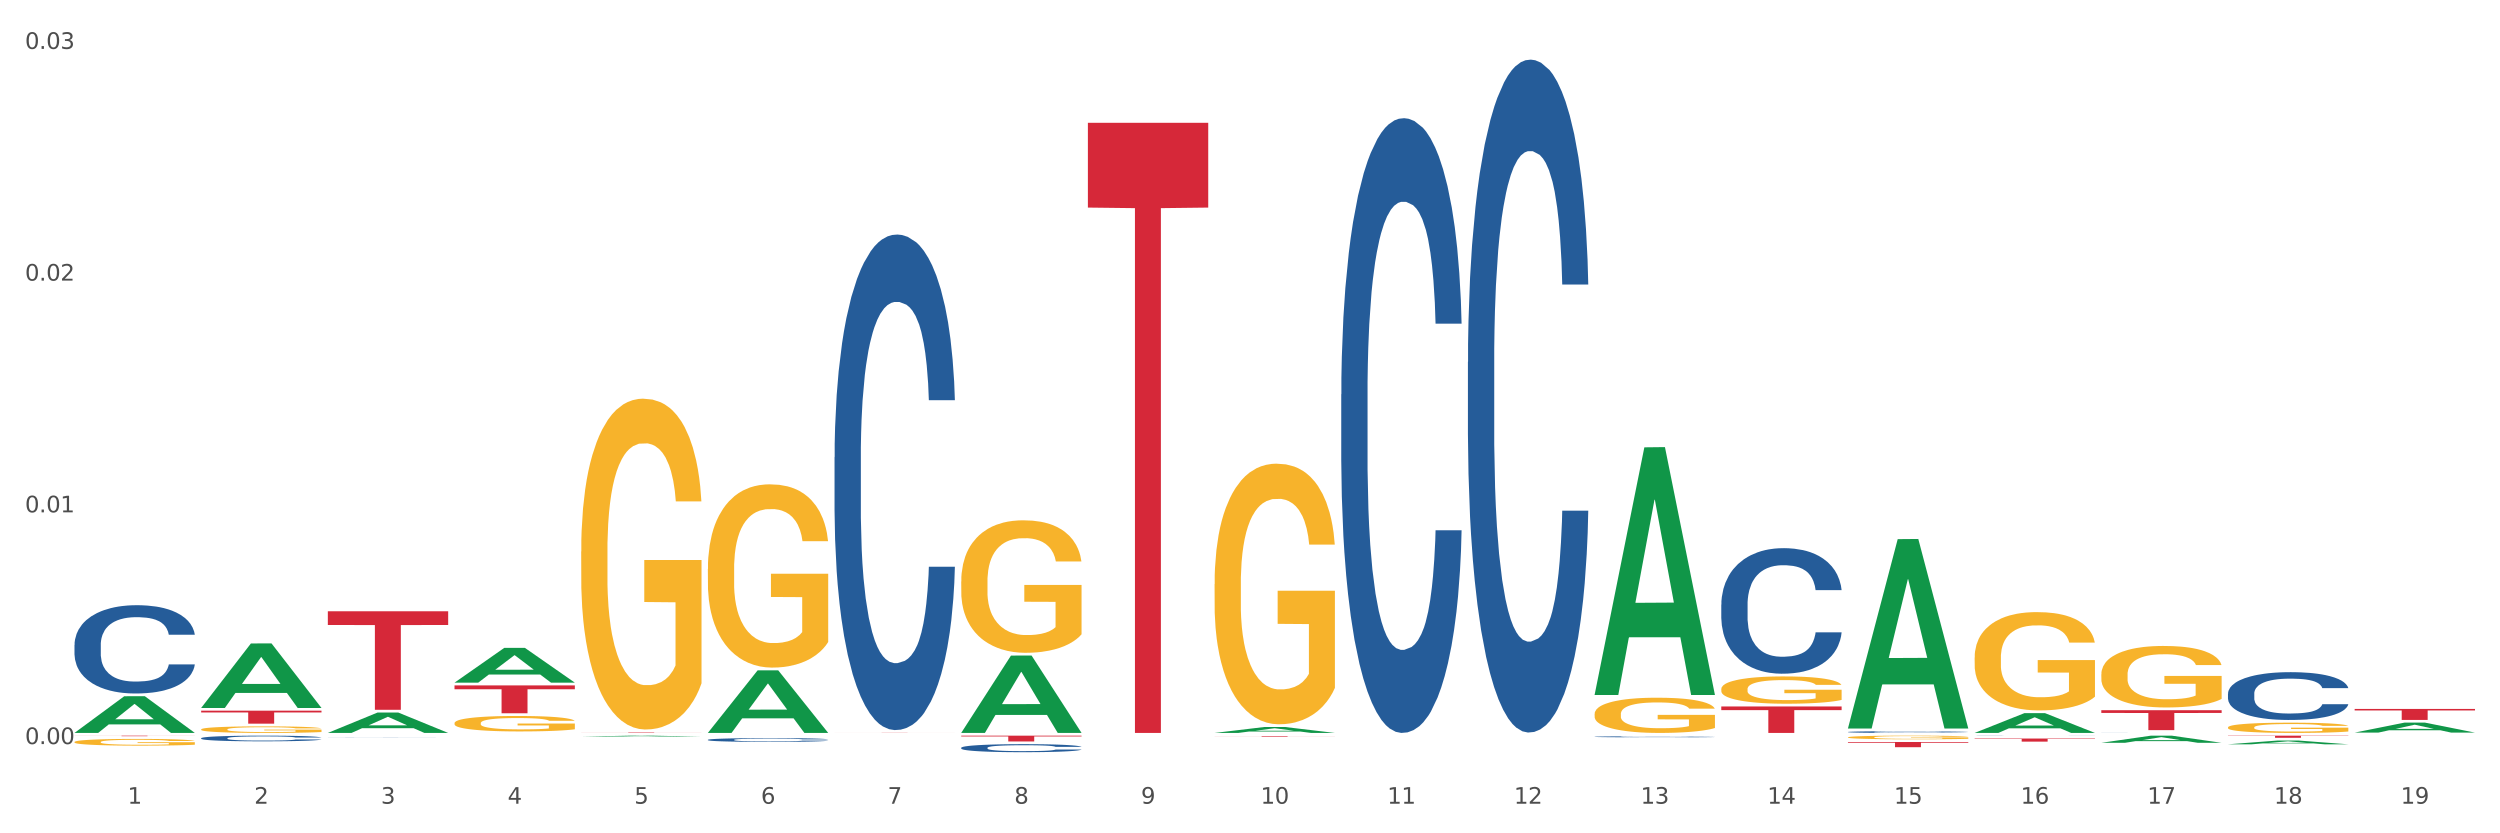
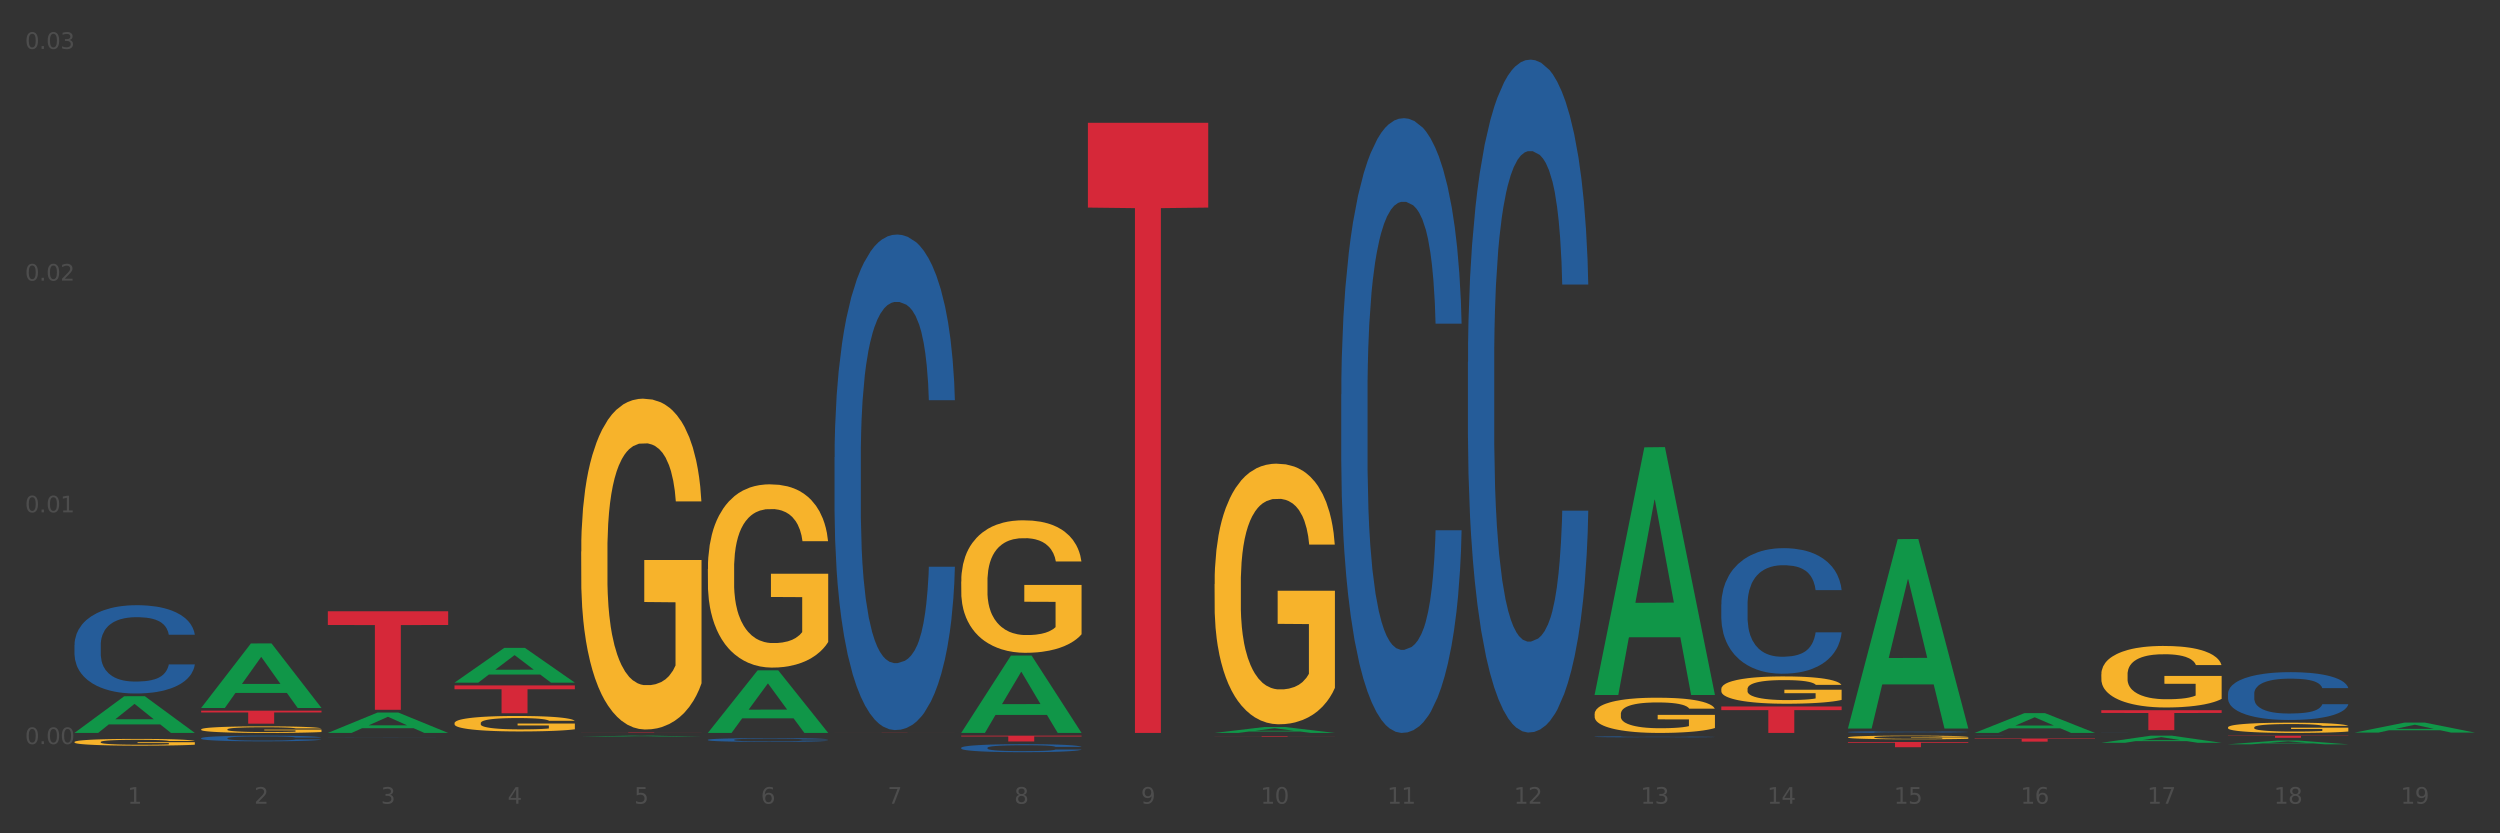
<svg xmlns="http://www.w3.org/2000/svg" xmlns:xlink="http://www.w3.org/1999/xlink" width="1080pt" height="360pt" viewBox="0 0 1080 360" version="1.1">
  <rect x="0" y="0" width="1080" height="360" fill="#333333" stroke="none" />
  <defs>
    <style type="text/css">*{stroke-linejoin: round; stroke-linecap: butt}</style>
  </defs>
  <g id="figure_1">
    <g id="patch_1">
-       <path d="M 0 360  L 1080 360  L 1080 0  L 0 0  z " style="fill: #ffffff; stroke: #ffffff; stroke-linejoin: miter" />
-     </g>
+       </g>
    <g id="axes_1">
      <g id="matplotlib.axis_1">
        <g id="xtick_1">
          <g id="text_1">
            <g style="fill: #4d4d4d" transform="translate(55.115 347.204) scale(0.096 -0.096)">
              <defs>
                <path id="DejaVuSans-31" d="M 794 531  L 1825 531  L 1825 4091  L 703 3866  L 703 4441  L 1819 4666  L 2450 4666  L 2450 531  L 3481 531  L 3481 0  L 794 0  L 794 531  z " transform="scale(0.016)" />
              </defs>
              <use xlink:href="#DejaVuSans-31" />
            </g>
          </g>
        </g>
        <g id="xtick_2">
          <g id="text_2">
            <g style="fill: #4d4d4d" transform="translate(109.839 347.204) scale(0.096 -0.096)">
              <defs>
                <path id="DejaVuSans-32" d="M 1228 531  L 3431 531  L 3431 0  L 469 0  L 469 531  Q 828 903 1448 1529  Q 2069 2156 2228 2338  Q 2531 2678 2651 2914  Q 2772 3150 2772 3378  Q 2772 3750 2511 3984  Q 2250 4219 1831 4219  Q 1534 4219 1204 4116  Q 875 4013 500 3803  L 500 4441  Q 881 4594 1212 4672  Q 1544 4750 1819 4750  Q 2544 4750 2975 4387  Q 3406 4025 3406 3419  Q 3406 3131 3298 2873  Q 3191 2616 2906 2266  Q 2828 2175 2409 1742  Q 1991 1309 1228 531  z " transform="scale(0.016)" />
              </defs>
              <use xlink:href="#DejaVuSans-32" />
            </g>
          </g>
        </g>
        <g id="xtick_3">
          <g id="text_3">
            <g style="fill: #4d4d4d" transform="translate(164.564 347.204) scale(0.096 -0.096)">
              <defs>
                <path id="DejaVuSans-33" d="M 2597 2516  Q 3050 2419 3304 2112  Q 3559 1806 3559 1356  Q 3559 666 3084 287  Q 2609 -91 1734 -91  Q 1441 -91 1130 -33  Q 819 25 488 141  L 488 750  Q 750 597 1062 519  Q 1375 441 1716 441  Q 2309 441 2620 675  Q 2931 909 2931 1356  Q 2931 1769 2642 2001  Q 2353 2234 1838 2234  L 1294 2234  L 1294 2753  L 1863 2753  Q 2328 2753 2575 2939  Q 2822 3125 2822 3475  Q 2822 3834 2567 4026  Q 2313 4219 1838 4219  Q 1578 4219 1281 4162  Q 984 4106 628 3988  L 628 4550  Q 988 4650 1302 4700  Q 1616 4750 1894 4750  Q 2613 4750 3031 4423  Q 3450 4097 3450 3541  Q 3450 3153 3228 2886  Q 3006 2619 2597 2516  z " transform="scale(0.016)" />
              </defs>
              <use xlink:href="#DejaVuSans-33" />
            </g>
          </g>
        </g>
        <g id="xtick_4">
          <g id="text_4">
            <g style="fill: #4d4d4d" transform="translate(219.288 347.204) scale(0.096 -0.096)">
              <defs>
                <path id="DejaVuSans-34" d="M 2419 4116  L 825 1625  L 2419 1625  L 2419 4116  z M 2253 4666  L 3047 4666  L 3047 1625  L 3713 1625  L 3713 1100  L 3047 1100  L 3047 0  L 2419 0  L 2419 1100  L 313 1100  L 313 1709  L 2253 4666  z " transform="scale(0.016)" />
              </defs>
              <use xlink:href="#DejaVuSans-34" />
            </g>
          </g>
        </g>
        <g id="xtick_5">
          <g id="text_5">
            <g style="fill: #4d4d4d" transform="translate(274.012 347.204) scale(0.096 -0.096)">
              <defs>
                <path id="DejaVuSans-35" d="M 691 4666  L 3169 4666  L 3169 4134  L 1269 4134  L 1269 2991  Q 1406 3038 1543 3061  Q 1681 3084 1819 3084  Q 2600 3084 3056 2656  Q 3513 2228 3513 1497  Q 3513 744 3044 326  Q 2575 -91 1722 -91  Q 1428 -91 1123 -41  Q 819 9 494 109  L 494 744  Q 775 591 1075 516  Q 1375 441 1709 441  Q 2250 441 2565 725  Q 2881 1009 2881 1497  Q 2881 1984 2565 2268  Q 2250 2553 1709 2553  Q 1456 2553 1204 2497  Q 953 2441 691 2322  L 691 4666  z " transform="scale(0.016)" />
              </defs>
              <use xlink:href="#DejaVuSans-35" />
            </g>
          </g>
        </g>
        <g id="xtick_6">
          <g id="text_6">
            <g style="fill: #4d4d4d" transform="translate(328.736 347.204) scale(0.096 -0.096)">
              <defs>
                <path id="DejaVuSans-36" d="M 2113 2584  Q 1688 2584 1439 2293  Q 1191 2003 1191 1497  Q 1191 994 1439 701  Q 1688 409 2113 409  Q 2538 409 2786 701  Q 3034 994 3034 1497  Q 3034 2003 2786 2293  Q 2538 2584 2113 2584  z M 3366 4563  L 3366 3988  Q 3128 4100 2886 4159  Q 2644 4219 2406 4219  Q 1781 4219 1451 3797  Q 1122 3375 1075 2522  Q 1259 2794 1537 2939  Q 1816 3084 2150 3084  Q 2853 3084 3261 2657  Q 3669 2231 3669 1497  Q 3669 778 3244 343  Q 2819 -91 2113 -91  Q 1303 -91 875 529  Q 447 1150 447 2328  Q 447 3434 972 4092  Q 1497 4750 2381 4750  Q 2619 4750 2861 4703  Q 3103 4656 3366 4563  z " transform="scale(0.016)" />
              </defs>
              <use xlink:href="#DejaVuSans-36" />
            </g>
          </g>
        </g>
        <g id="xtick_7">
          <g id="text_7">
            <g style="fill: #4d4d4d" transform="translate(383.461 347.204) scale(0.096 -0.096)">
              <defs>
                <path id="DejaVuSans-37" d="M 525 4666  L 3525 4666  L 3525 4397  L 1831 0  L 1172 0  L 2766 4134  L 525 4134  L 525 4666  z " transform="scale(0.016)" />
              </defs>
              <use xlink:href="#DejaVuSans-37" />
            </g>
          </g>
        </g>
        <g id="xtick_8">
          <g id="text_8">
            <g style="fill: #4d4d4d" transform="translate(438.185 347.204) scale(0.096 -0.096)">
              <defs>
                <path id="DejaVuSans-38" d="M 2034 2216  Q 1584 2216 1326 1975  Q 1069 1734 1069 1313  Q 1069 891 1326 650  Q 1584 409 2034 409  Q 2484 409 2743 651  Q 3003 894 3003 1313  Q 3003 1734 2745 1975  Q 2488 2216 2034 2216  z M 1403 2484  Q 997 2584 770 2862  Q 544 3141 544 3541  Q 544 4100 942 4425  Q 1341 4750 2034 4750  Q 2731 4750 3128 4425  Q 3525 4100 3525 3541  Q 3525 3141 3298 2862  Q 3072 2584 2669 2484  Q 3125 2378 3379 2068  Q 3634 1759 3634 1313  Q 3634 634 3220 271  Q 2806 -91 2034 -91  Q 1263 -91 848 271  Q 434 634 434 1313  Q 434 1759 690 2068  Q 947 2378 1403 2484  z M 1172 3481  Q 1172 3119 1398 2916  Q 1625 2713 2034 2713  Q 2441 2713 2670 2916  Q 2900 3119 2900 3481  Q 2900 3844 2670 4047  Q 2441 4250 2034 4250  Q 1625 4250 1398 4047  Q 1172 3844 1172 3481  z " transform="scale(0.016)" />
              </defs>
              <use xlink:href="#DejaVuSans-38" />
            </g>
          </g>
        </g>
        <g id="xtick_9">
          <g id="text_9">
            <g style="fill: #4d4d4d" transform="translate(492.909 347.204) scale(0.096 -0.096)">
              <defs>
                <path id="DejaVuSans-39" d="M 703 97  L 703 672  Q 941 559 1184 500  Q 1428 441 1663 441  Q 2288 441 2617 861  Q 2947 1281 2994 2138  Q 2813 1869 2534 1725  Q 2256 1581 1919 1581  Q 1219 1581 811 2004  Q 403 2428 403 3163  Q 403 3881 828 4315  Q 1253 4750 1959 4750  Q 2769 4750 3195 4129  Q 3622 3509 3622 2328  Q 3622 1225 3098 567  Q 2575 -91 1691 -91  Q 1453 -91 1209 -44  Q 966 3 703 97  z M 1959 2075  Q 2384 2075 2632 2365  Q 2881 2656 2881 3163  Q 2881 3666 2632 3958  Q 2384 4250 1959 4250  Q 1534 4250 1286 3958  Q 1038 3666 1038 3163  Q 1038 2656 1286 2365  Q 1534 2075 1959 2075  z " transform="scale(0.016)" />
              </defs>
              <use xlink:href="#DejaVuSans-39" />
            </g>
          </g>
        </g>
        <g id="xtick_10">
          <g id="text_10">
            <g style="fill: #4d4d4d" transform="translate(544.58 347.204) scale(0.096 -0.096)">
              <defs>
                <path id="DejaVuSans-30" d="M 2034 4250  Q 1547 4250 1301 3770  Q 1056 3291 1056 2328  Q 1056 1369 1301 889  Q 1547 409 2034 409  Q 2525 409 2770 889  Q 3016 1369 3016 2328  Q 3016 3291 2770 3770  Q 2525 4250 2034 4250  z M 2034 4750  Q 2819 4750 3233 4129  Q 3647 3509 3647 2328  Q 3647 1150 3233 529  Q 2819 -91 2034 -91  Q 1250 -91 836 529  Q 422 1150 422 2328  Q 422 3509 836 4129  Q 1250 4750 2034 4750  z " transform="scale(0.016)" />
              </defs>
              <use xlink:href="#DejaVuSans-31" />
              <use xlink:href="#DejaVuSans-30" transform="translate(63.623 0)" />
            </g>
          </g>
        </g>
        <g id="xtick_11">
          <g id="text_11">
            <g style="fill: #4d4d4d" transform="translate(599.304 347.204) scale(0.096 -0.096)">
              <use xlink:href="#DejaVuSans-31" />
              <use xlink:href="#DejaVuSans-31" transform="translate(63.623 0)" />
            </g>
          </g>
        </g>
        <g id="xtick_12">
          <g id="text_12">
            <g style="fill: #4d4d4d" transform="translate(654.028 347.204) scale(0.096 -0.096)">
              <use xlink:href="#DejaVuSans-31" />
              <use xlink:href="#DejaVuSans-32" transform="translate(63.623 0)" />
            </g>
          </g>
        </g>
        <g id="xtick_13">
          <g id="text_13">
            <g style="fill: #4d4d4d" transform="translate(708.752 347.204) scale(0.096 -0.096)">
              <use xlink:href="#DejaVuSans-31" />
              <use xlink:href="#DejaVuSans-33" transform="translate(63.623 0)" />
            </g>
          </g>
        </g>
        <g id="xtick_14">
          <g id="text_14">
            <g style="fill: #4d4d4d" transform="translate(763.477 347.204) scale(0.096 -0.096)">
              <use xlink:href="#DejaVuSans-31" />
              <use xlink:href="#DejaVuSans-34" transform="translate(63.623 0)" />
            </g>
          </g>
        </g>
        <g id="xtick_15">
          <g id="text_15">
            <g style="fill: #4d4d4d" transform="translate(818.201 347.204) scale(0.096 -0.096)">
              <use xlink:href="#DejaVuSans-31" />
              <use xlink:href="#DejaVuSans-35" transform="translate(63.623 0)" />
            </g>
          </g>
        </g>
        <g id="xtick_16">
          <g id="text_16">
            <g style="fill: #4d4d4d" transform="translate(872.925 347.204) scale(0.096 -0.096)">
              <use xlink:href="#DejaVuSans-31" />
              <use xlink:href="#DejaVuSans-36" transform="translate(63.623 0)" />
            </g>
          </g>
        </g>
        <g id="xtick_17">
          <g id="text_17">
            <g style="fill: #4d4d4d" transform="translate(927.649 347.204) scale(0.096 -0.096)">
              <use xlink:href="#DejaVuSans-31" />
              <use xlink:href="#DejaVuSans-37" transform="translate(63.623 0)" />
            </g>
          </g>
        </g>
        <g id="xtick_18">
          <g id="text_18">
            <g style="fill: #4d4d4d" transform="translate(982.374 347.204) scale(0.096 -0.096)">
              <use xlink:href="#DejaVuSans-31" />
              <use xlink:href="#DejaVuSans-38" transform="translate(63.623 0)" />
            </g>
          </g>
        </g>
        <g id="xtick_19">
          <g id="text_19">
            <g style="fill: #4d4d4d" transform="translate(1037.098 347.204) scale(0.096 -0.096)">
              <use xlink:href="#DejaVuSans-31" />
              <use xlink:href="#DejaVuSans-39" transform="translate(63.623 0)" />
            </g>
          </g>
        </g>
        <g id="xtick_20" />
        <g id="xtick_21" />
        <g id="xtick_22" />
        <g id="xtick_23" />
        <g id="xtick_24" />
        <g id="xtick_25" />
        <g id="xtick_26" />
        <g id="xtick_27" />
        <g id="xtick_28" />
        <g id="xtick_29" />
        <g id="xtick_30" />
        <g id="xtick_31" />
        <g id="xtick_32" />
        <g id="xtick_33" />
        <g id="xtick_34" />
        <g id="xtick_35" />
        <g id="xtick_36" />
        <g id="xtick_37" />
      </g>
      <g id="matplotlib.axis_2">
        <g id="ytick_1">
          <g id="text_20">
            <g style="fill: #4d4d4d" transform="translate(10.8 321.444) scale(0.096 -0.096)">
              <defs>
                <path id="DejaVuSans-2e" d="M 684 794  L 1344 794  L 1344 0  L 684 0  L 684 794  z " transform="scale(0.016)" />
              </defs>
              <use xlink:href="#DejaVuSans-30" />
              <use xlink:href="#DejaVuSans-2e" transform="translate(63.623 0)" />
              <use xlink:href="#DejaVuSans-30" transform="translate(95.41 0)" />
              <use xlink:href="#DejaVuSans-30" transform="translate(159.033 0)" />
            </g>
          </g>
        </g>
        <g id="ytick_2">
          <g id="text_21">
            <g style="fill: #4d4d4d" transform="translate(10.8 221.338) scale(0.096 -0.096)">
              <use xlink:href="#DejaVuSans-30" />
              <use xlink:href="#DejaVuSans-2e" transform="translate(63.623 0)" />
              <use xlink:href="#DejaVuSans-30" transform="translate(95.41 0)" />
              <use xlink:href="#DejaVuSans-31" transform="translate(159.033 0)" />
            </g>
          </g>
        </g>
        <g id="ytick_3">
          <g id="text_22">
            <g style="fill: #4d4d4d" transform="translate(10.8 121.232) scale(0.096 -0.096)">
              <use xlink:href="#DejaVuSans-30" />
              <use xlink:href="#DejaVuSans-2e" transform="translate(63.623 0)" />
              <use xlink:href="#DejaVuSans-30" transform="translate(95.41 0)" />
              <use xlink:href="#DejaVuSans-32" transform="translate(159.033 0)" />
            </g>
          </g>
        </g>
        <g id="ytick_4">
          <g id="text_23">
            <g style="fill: #4d4d4d" transform="translate(10.8 21.126) scale(0.096 -0.096)">
              <use xlink:href="#DejaVuSans-30" />
              <use xlink:href="#DejaVuSans-2e" transform="translate(63.623 0)" />
              <use xlink:href="#DejaVuSans-30" transform="translate(95.41 0)" />
              <use xlink:href="#DejaVuSans-33" transform="translate(159.033 0)" />
            </g>
          </g>
        </g>
        <g id="ytick_5" />
        <g id="ytick_6" />
        <g id="ytick_7" />
      </g>
      <g id="PolyCollection_1">
        <path d="M 415.245 317.796  L 467.233 317.796  L 467.233 318.145  L 446.783 318.148  L 446.783 320.307  L 435.572 320.307  L 435.572 318.148  L 415.245 318.145  L 415.245 317.799  L 415.245 317.796  z " clip-path="url(#p286d9f03d2)" style="fill: #d62839" />
        <path d="M 469.969 53.043  L 521.957 53.043  L 521.957 89.673  L 501.507 89.92  L 501.507 316.628  L 490.296 316.628  L 490.296 89.92  L 469.969 89.673  L 469.969 53.291  L 469.969 53.043  z " clip-path="url(#p286d9f03d2)" style="fill: #d62839" />
        <path d="M 524.693 318.093  L 576.682 318.093  L 576.682 318.13  L 556.231 318.131  L 556.231 318.361  L 545.021 318.361  L 545.021 318.131  L 524.693 318.13  L 524.693 318.093  L 524.693 318.093  z " clip-path="url(#p286d9f03d2)" style="fill: #d62839" />
        <path d="M 743.591 305.18  L 795.579 305.18  L 795.579 306.771  L 775.128 306.781  L 775.128 316.628  L 763.918 316.628  L 763.918 306.781  L 743.591 306.771  L 743.591 305.19  L 743.591 305.18  z " clip-path="url(#p286d9f03d2)" style="fill: #d62839" />
        <path d="M 251.072 316.316  L 303.06 316.316  L 303.06 316.342  L 282.61 316.342  L 282.61 316.501  L 271.399 316.501  L 271.399 316.342  L 251.072 316.342  L 251.072 316.316  L 251.072 316.316  z " clip-path="url(#p286d9f03d2)" style="fill: #d62839" />
        <path d="M 360.521 316.565  L 412.509 316.565  L 412.509 316.574  L 392.058 316.574  L 392.058 316.628  L 380.848 316.628  L 380.848 316.574  L 360.521 316.574  L 360.521 316.565  L 360.521 316.565  z " clip-path="url(#p286d9f03d2)" style="fill: #d62839" />
        <path d="M 798.315 320.546  L 850.303 320.546  L 850.303 320.859  L 829.853 320.861  L 829.853 322.797  L 818.642 322.797  L 818.642 320.861  L 798.315 320.859  L 798.315 320.548  L 798.315 320.546  z " clip-path="url(#p286d9f03d2)" style="fill: #d62839" />
        <path d="M 853.039 319.048  L 905.027 319.048  L 905.027 319.234  L 884.577 319.235  L 884.577 320.384  L 873.366 320.384  L 873.366 319.235  L 853.039 319.234  L 853.039 319.049  L 853.039 319.048  z " clip-path="url(#p286d9f03d2)" style="fill: #d62839" />
-         <path d="M 32.175 317.796  L 84.163 317.796  L 84.163 317.83  L 63.713 317.83  L 63.713 318.039  L 52.502 318.039  L 52.502 317.83  L 32.175 317.83  L 32.175 317.797  L 32.175 317.796  z " clip-path="url(#p286d9f03d2)" style="fill: #d62839" />
        <path d="M 86.899 307.014  L 138.887 307.014  L 138.887 307.793  L 118.437 307.799  L 118.437 312.621  L 107.226 312.621  L 107.226 307.799  L 86.899 307.793  L 86.899 307.019  L 86.899 307.014  z " clip-path="url(#p286d9f03d2)" style="fill: #d62839" />
        <path d="M 141.624 264.079  L 193.612 264.079  L 193.612 269.992  L 173.161 270.032  L 173.161 306.633  L 161.951 306.633  L 161.951 270.032  L 141.624 269.992  L 141.624 264.118  L 141.624 264.079  z " clip-path="url(#p286d9f03d2)" style="fill: #d62839" />
        <path d="M 196.348 296.083  L 248.336 296.083  L 248.336 297.758  L 227.886 297.769  L 227.886 308.131  L 216.675 308.131  L 216.675 297.769  L 196.348 297.758  L 196.348 296.095  L 196.348 296.083  z " clip-path="url(#p286d9f03d2)" style="fill: #d62839" />
        <path d="M 853.039 317.834  L 853.101 317.834  L 853.101 317.832  L 853.285 317.829  L 853.961 317.823  L 854.821 317.819  L 856.296 317.815  L 857.095 317.813  L 858.14 317.81  L 860.29 317.807  L 862.748 317.804  L 864.469 317.802  L 865.76 317.801  L 868.648 317.799  L 870.307 317.798  L 872.028 317.798  L 873.503 317.797  L 875.961 317.797  L 877.927 317.796  L 880.201 317.796  L 882.106 317.796  L 884.625 317.797  L 888.312 317.798  L 889.726 317.798  L 891.631 317.799  L 893.597 317.8  L 895.195 317.802  L 897.038 317.803  L 898.943 317.806  L 900.787 317.808  L 902.077 317.811  L 903.122 317.814  L 904.044 317.817  L 904.72 317.821  L 905.027 317.824  L 893.782 317.824  L 893.474 317.821  L 892.86 317.818  L 892.245 317.816  L 891.569 317.815  L 890.525 317.813  L 889.603 317.812  L 888.067 317.81  L 886.653 317.809  L 885.486 317.809  L 884.072 317.808  L 881.061 317.808  L 878.91 317.808  L 877.558 317.808  L 875.899 317.808  L 874.486 317.809  L 872.827 317.81  L 871.536 317.811  L 870.246 317.812  L 869.508 317.813  L 868.402 317.815  L 867.665 317.816  L 866.681 317.818  L 866.128 317.82  L 865.145 317.824  L 864.715 317.827  L 864.531 317.83  L 864.408 317.832  L 864.408 317.844  L 864.776 317.849  L 865.084 317.852  L 865.575 317.854  L 866.497 317.858  L 867.849 317.861  L 869.262 317.863  L 870.43 317.865  L 871.536 317.866  L 872.642 317.866  L 873.994 317.867  L 875.1 317.868  L 876.759 317.868  L 878.726 317.868  L 880.262 317.868  L 883.396 317.868  L 884.81 317.868  L 886.162 317.867  L 887.636 317.866  L 888.804 317.865  L 889.48 317.865  L 890.586 317.863  L 891.446 317.862  L 892.184 317.86  L 892.675 317.858  L 893.228 317.856  L 893.659 317.854  L 893.782 317.852  L 905.027 317.852  L 904.781 317.855  L 904.351 317.858  L 903.491 317.861  L 902.815 317.863  L 901.77 317.866  L 900.664 317.868  L 899.128 317.87  L 897.714 317.872  L 896.24 317.873  L 894.642 317.875  L 891.754 317.877  L 890.709 317.877  L 888.497 317.878  L 886.776 317.879  L 884.257 317.879  L 881.676 317.88  L 878.972 317.88  L 876.575 317.879  L 873.933 317.879  L 872.273 317.879  L 870.43 317.878  L 868.279 317.877  L 866.251 317.876  L 864.346 317.874  L 862.564 317.872  L 860.905 317.87  L 858.754 317.867  L 857.156 317.864  L 855.989 317.861  L 855.19 317.858  L 854.391 317.855  L 853.961 317.853  L 853.285 317.848  L 853.039 317.843  L 853.039 317.834  z " clip-path="url(#p286d9f03d2)" style="fill: #255c99" />
-         <path d="M 1017.212 306.269  L 1069.2 306.269  L 1069.2 306.927  L 1048.75 306.932  L 1048.75 311.006  L 1037.539 311.006  L 1037.539 306.932  L 1017.212 306.927  L 1017.212 306.273  L 1017.212 306.269  z " clip-path="url(#p286d9f03d2)" style="fill: #d62839" />
        <path d="M 962.488 317.796  L 1014.476 317.796  L 1014.476 317.927  L 994.025 317.928  L 994.025 318.737  L 982.815 318.737  L 982.815 317.928  L 962.488 317.927  L 962.488 317.797  L 962.488 317.796  z " clip-path="url(#p286d9f03d2)" style="fill: #d62839" />
        <path d="M 196.348 294.887  L 196.401 294.873  L 217.84 279.881  L 226.737 279.866  L 248.336 294.915  L 238.045 294.915  L 233.383 291.411  L 211.247 291.411  L 211.087 291.467  L 206.585 294.915  L 196.348 294.915  L 196.348 294.887  L 214.034 289.32  L 230.596 289.305  L 222.395 283.074  L 222.288 283.046  L 222.181 283.088  L 213.981 289.305  L 214.034 289.32  L 196.348 294.887  z " clip-path="url(#p286d9f03d2)" style="fill: #109648" />
        <path d="M 141.624 318.428  L 141.685 318.428  L 141.685 318.426  L 141.869 318.424  L 142.545 318.42  L 143.406 318.416  L 144.88 318.413  L 145.679 318.411  L 146.724 318.409  L 148.875 318.407  L 151.333 318.404  L 153.054 318.403  L 154.344 318.402  L 157.232 318.401  L 158.891 318.4  L 160.612 318.399  L 162.087 318.399  L 164.545 318.399  L 166.511 318.398  L 168.785 318.398  L 170.69 318.398  L 173.21 318.399  L 176.897 318.399  L 178.31 318.4  L 180.215 318.401  L 182.182 318.402  L 183.779 318.402  L 185.623 318.404  L 187.528 318.406  L 189.371 318.408  L 190.662 318.41  L 191.707 318.412  L 192.628 318.415  L 193.304 318.418  L 193.612 318.42  L 182.366 318.42  L 182.059 318.418  L 181.444 318.416  L 180.83 318.414  L 180.154 318.413  L 179.109 318.411  L 178.187 318.41  L 176.651 318.409  L 175.238 318.408  L 174.07 318.408  L 172.657 318.408  L 169.645 318.407  L 167.495 318.407  L 166.143 318.407  L 164.484 318.408  L 163.07 318.408  L 161.411 318.409  L 160.12 318.41  L 158.83 318.411  L 158.093 318.411  L 156.986 318.413  L 156.249 318.414  L 155.266 318.416  L 154.713 318.417  L 153.73 318.42  L 153.299 318.423  L 153.115 318.425  L 152.992 318.426  L 152.992 318.436  L 153.361 318.44  L 153.668 318.442  L 154.16 318.444  L 155.081 318.446  L 156.433 318.449  L 157.847 318.451  L 159.014 318.452  L 160.12 318.453  L 161.227 318.453  L 162.579 318.454  L 163.685 318.454  L 165.344 318.455  L 167.31 318.455  L 168.847 318.455  L 171.981 318.455  L 173.394 318.454  L 174.746 318.454  L 176.221 318.453  L 177.388 318.453  L 178.064 318.452  L 179.17 318.451  L 180.031 318.45  L 180.768 318.448  L 181.26 318.447  L 181.813 318.445  L 182.243 318.443  L 182.366 318.442  L 193.612 318.442  L 193.366 318.444  L 192.936 318.446  L 192.075 318.449  L 191.399 318.451  L 190.355 318.453  L 189.249 318.455  L 187.712 318.456  L 186.299 318.458  L 184.824 318.459  L 183.226 318.46  L 180.338 318.462  L 179.293 318.462  L 177.081 318.463  L 175.36 318.463  L 172.841 318.463  L 170.26 318.464  L 167.556 318.464  L 165.16 318.464  L 162.517 318.463  L 160.858 318.463  L 159.014 318.462  L 156.864 318.462  L 154.836 318.461  L 152.931 318.459  L 151.149 318.458  L 149.489 318.456  L 147.339 318.454  L 145.741 318.451  L 144.573 318.449  L 143.774 318.447  L 142.975 318.445  L 142.545 318.443  L 141.869 318.439  L 141.624 318.435  L 141.624 318.428  z " clip-path="url(#p286d9f03d2)" style="fill: #255c99" />
        <path d="M 305.796 319.594  L 305.858 319.592  L 305.858 319.551  L 306.042 319.494  L 306.718 319.39  L 307.578 319.311  L 309.053 319.219  L 309.852 319.18  L 310.897 319.137  L 313.048 319.067  L 315.506 319.007  L 317.226 318.975  L 318.517 318.954  L 321.405 318.917  L 323.064 318.9  L 324.785 318.887  L 326.26 318.878  L 328.718 318.868  L 330.684 318.863  L 332.958 318.862  L 334.863 318.863  L 337.382 318.869  L 341.07 318.887  L 342.483 318.897  L 344.388 318.915  L 346.354 318.939  L 347.952 318.963  L 349.796 318.997  L 351.701 319.042  L 353.544 319.098  L 354.835 319.15  L 355.879 319.205  L 356.801 319.272  L 357.477 319.345  L 357.784 319.406  L 346.539 319.406  L 346.232 319.351  L 345.617 319.292  L 345.002 319.251  L 344.327 319.219  L 343.282 319.182  L 342.36 319.158  L 340.824 319.129  L 339.41 319.112  L 338.243 319.101  L 336.829 319.092  L 333.818 319.083  L 331.667 319.083  L 330.316 319.086  L 328.656 319.094  L 327.243 319.104  L 325.584 319.122  L 324.293 319.141  L 323.003 319.167  L 322.265 319.185  L 321.159 319.217  L 320.422 319.244  L 319.439 319.29  L 318.886 319.323  L 317.902 319.408  L 317.472 319.47  L 317.288 319.513  L 317.165 319.561  L 317.165 319.793  L 317.534 319.897  L 317.841 319.942  L 318.332 319.992  L 319.254 320.058  L 320.606 320.122  L 322.02 320.168  L 323.187 320.196  L 324.293 320.217  L 325.399 320.233  L 326.751 320.248  L 327.857 320.257  L 329.517 320.266  L 331.483 320.271  L 333.019 320.271  L 336.153 320.263  L 337.567 320.256  L 338.919 320.245  L 340.394 320.229  L 341.561 320.211  L 342.237 320.198  L 343.343 320.17  L 344.204 320.14  L 344.941 320.106  L 345.433 320.076  L 345.986 320.031  L 346.416 319.981  L 346.539 319.954  L 357.784 319.954  L 357.539 320.007  L 357.108 320.059  L 356.248 320.129  L 355.572 320.17  L 354.527 320.219  L 353.421 320.26  L 351.885 320.306  L 350.472 320.341  L 348.997 320.37  L 347.399 320.397  L 344.511 320.434  L 343.466 320.445  L 341.254 320.463  L 339.533 320.473  L 337.014 320.483  L 334.433 320.489  L 331.729 320.491  L 329.332 320.488  L 326.69 320.479  L 325.031 320.47  L 323.187 320.457  L 321.036 320.436  L 319.008 320.411  L 317.103 320.381  L 315.321 320.347  L 313.662 320.308  L 311.511 320.244  L 309.914 320.181  L 308.746 320.123  L 307.947 320.074  L 307.148 320.012  L 306.718 319.969  L 306.042 319.864  L 305.796 319.768  L 305.796 319.594  z " clip-path="url(#p286d9f03d2)" style="fill: #255c99" />
        <path d="M 743.591 261.175  L 743.652 261.125  L 743.652 259.738  L 743.836 257.856  L 744.512 254.388  L 745.373 251.763  L 746.848 248.692  L 747.646 247.404  L 748.691 245.967  L 750.842 243.639  L 753.3 241.658  L 755.021 240.568  L 756.311 239.874  L 759.199 238.636  L 760.858 238.091  L 762.579 237.645  L 764.054 237.348  L 766.512 237.001  L 768.478 236.853  L 770.752 236.803  L 772.657 236.853  L 775.177 237.051  L 778.864 237.645  L 780.277 237.992  L 782.182 238.586  L 784.149 239.379  L 785.746 240.171  L 787.59 241.311  L 789.495 242.797  L 791.338 244.679  L 792.629 246.413  L 793.674 248.246  L 794.595 250.475  L 795.271 252.902  L 795.579 254.933  L 784.333 254.933  L 784.026 253.1  L 783.411 251.119  L 782.797 249.781  L 782.121 248.692  L 781.076 247.453  L 780.154 246.661  L 778.618 245.719  L 777.205 245.125  L 776.037 244.778  L 774.624 244.481  L 771.613 244.184  L 769.462 244.184  L 768.11 244.283  L 766.451 244.531  L 765.037 244.877  L 763.378 245.472  L 762.088 246.116  L 760.797 246.958  L 760.06 247.552  L 758.953 248.642  L 758.216 249.534  L 757.233 251.069  L 756.68 252.159  L 755.697 254.983  L 755.266 257.063  L 755.082 258.5  L 754.959 260.085  L 754.959 267.812  L 755.328 271.28  L 755.635 272.766  L 756.127 274.45  L 757.048 276.63  L 758.4 278.76  L 759.814 280.295  L 760.981 281.237  L 762.088 281.93  L 763.194 282.475  L 764.546 282.97  L 765.652 283.268  L 767.311 283.565  L 769.277 283.713  L 770.814 283.713  L 773.948 283.466  L 775.361 283.218  L 776.713 282.871  L 778.188 282.326  L 779.355 281.732  L 780.031 281.286  L 781.138 280.345  L 781.998 279.354  L 782.735 278.215  L 783.227 277.224  L 783.78 275.738  L 784.21 274.054  L 784.333 273.162  L 795.579 273.162  L 795.333 274.946  L 794.903 276.679  L 794.042 279.007  L 793.366 280.345  L 792.322 281.98  L 791.216 283.367  L 789.679 284.902  L 788.266 286.042  L 786.791 287.032  L 785.193 287.924  L 782.305 289.162  L 781.26 289.509  L 779.048 290.103  L 777.327 290.45  L 774.808 290.797  L 772.227 290.995  L 769.523 291.045  L 767.127 290.946  L 764.484 290.648  L 762.825 290.351  L 760.981 289.905  L 758.831 289.212  L 756.803 288.37  L 754.898 287.379  L 753.116 286.24  L 751.456 284.952  L 749.306 282.822  L 747.708 280.741  L 746.54 278.809  L 745.741 277.175  L 744.943 275.094  L 744.512 273.658  L 743.836 270.19  L 743.591 266.97  L 743.591 261.175  z " clip-path="url(#p286d9f03d2)" style="fill: #255c99" />
        <path d="M 688.866 318.281  L 688.928 318.281  L 688.928 318.269  L 689.112 318.254  L 689.788 318.225  L 690.648 318.203  L 692.123 318.178  L 692.922 318.167  L 693.967 318.155  L 696.118 318.136  L 698.576 318.119  L 700.296 318.11  L 701.587 318.105  L 704.475 318.094  L 706.134 318.09  L 707.855 318.086  L 709.33 318.084  L 711.788 318.081  L 713.754 318.08  L 716.028 318.079  L 717.933 318.08  L 720.452 318.081  L 724.14 318.086  L 725.553 318.089  L 727.458 318.094  L 729.424 318.101  L 731.022 318.107  L 732.866 318.117  L 734.771 318.129  L 736.614 318.145  L 737.905 318.159  L 738.949 318.174  L 739.871 318.193  L 740.547 318.213  L 740.854 318.23  L 729.609 318.23  L 729.301 318.214  L 728.687 318.198  L 728.072 318.187  L 727.396 318.178  L 726.352 318.168  L 725.43 318.161  L 723.894 318.153  L 722.48 318.148  L 721.313 318.145  L 719.899 318.143  L 716.888 318.14  L 714.737 318.14  L 713.385 318.141  L 711.726 318.143  L 710.313 318.146  L 708.654 318.151  L 707.363 318.156  L 706.073 318.163  L 705.335 318.168  L 704.229 318.177  L 703.492 318.185  L 702.509 318.198  L 701.955 318.207  L 700.972 318.23  L 700.542 318.247  L 700.358 318.259  L 700.235 318.272  L 700.235 318.336  L 700.604 318.365  L 700.911 318.378  L 701.402 318.392  L 702.324 318.41  L 703.676 318.427  L 705.09 318.44  L 706.257 318.448  L 707.363 318.454  L 708.469 318.458  L 709.821 318.462  L 710.927 318.465  L 712.587 318.467  L 714.553 318.468  L 716.089 318.468  L 719.223 318.466  L 720.637 318.464  L 721.989 318.461  L 723.464 318.457  L 724.631 318.452  L 725.307 318.448  L 726.413 318.44  L 727.274 318.432  L 728.011 318.423  L 728.503 318.415  L 729.056 318.402  L 729.486 318.388  L 729.609 318.381  L 740.854 318.381  L 740.609 318.396  L 740.178 318.41  L 739.318 318.429  L 738.642 318.44  L 737.597 318.454  L 736.491 318.465  L 734.955 318.478  L 733.542 318.488  L 732.067 318.496  L 730.469 318.503  L 727.581 318.514  L 726.536 318.516  L 724.324 318.521  L 722.603 318.524  L 720.084 318.527  L 717.503 318.529  L 714.799 318.529  L 712.402 318.528  L 709.76 318.526  L 708.101 318.523  L 706.257 318.52  L 704.106 318.514  L 702.078 318.507  L 700.173 318.499  L 698.391 318.489  L 696.732 318.479  L 694.581 318.461  L 692.984 318.444  L 691.816 318.428  L 691.017 318.414  L 690.218 318.397  L 689.788 318.385  L 689.112 318.356  L 688.866 318.329  L 688.866 318.281  z " clip-path="url(#p286d9f03d2)" style="fill: #255c99" />
        <path d="M 634.142 156.375  L 634.203 156.11  L 634.203 148.676  L 634.388 138.588  L 635.064 120.004  L 635.924 105.934  L 637.399 89.474  L 638.198 82.572  L 639.243 74.873  L 641.393 62.396  L 643.851 51.776  L 645.572 45.936  L 646.863 42.219  L 649.751 35.582  L 651.41 32.662  L 653.131 30.273  L 654.605 28.68  L 657.063 26.821  L 659.03 26.025  L 661.304 25.759  L 663.209 26.025  L 665.728 27.087  L 669.415 30.273  L 670.829 32.131  L 672.734 35.317  L 674.7 39.564  L 676.298 43.812  L 678.141 49.918  L 680.046 57.882  L 681.89 67.971  L 683.18 77.262  L 684.225 87.085  L 685.147 99.032  L 685.823 112.04  L 686.13 122.925  L 674.884 122.925  L 674.577 113.102  L 673.963 102.483  L 673.348 95.315  L 672.672 89.474  L 671.628 82.837  L 670.706 78.59  L 669.169 73.546  L 667.756 70.36  L 666.588 68.502  L 665.175 66.909  L 662.164 65.316  L 660.013 65.316  L 658.661 65.847  L 657.002 67.174  L 655.589 69.033  L 653.929 72.218  L 652.639 75.669  L 651.348 80.183  L 650.611 83.368  L 649.505 89.209  L 648.768 93.988  L 647.784 102.217  L 647.231 108.058  L 646.248 123.19  L 645.818 134.34  L 645.633 142.039  L 645.511 150.534  L 645.511 191.949  L 645.879 210.533  L 646.187 218.497  L 646.678 227.523  L 647.6 239.204  L 648.952 250.62  L 650.365 258.85  L 651.533 263.894  L 652.639 267.611  L 653.745 270.531  L 655.097 273.186  L 656.203 274.778  L 657.862 276.371  L 659.829 277.168  L 661.365 277.168  L 664.499 275.84  L 665.913 274.513  L 667.264 272.655  L 668.739 269.734  L 669.907 266.549  L 670.583 264.159  L 671.689 259.115  L 672.549 253.806  L 673.287 247.7  L 673.778 242.39  L 674.331 234.426  L 674.762 225.399  L 674.884 220.621  L 686.13 220.621  L 685.884 230.178  L 685.454 239.47  L 684.594 251.947  L 683.918 259.115  L 682.873 267.876  L 681.767 275.309  L 680.231 283.539  L 678.817 289.645  L 677.342 294.955  L 675.745 299.733  L 672.857 306.37  L 671.812 308.229  L 669.6 311.415  L 667.879 313.273  L 665.359 315.131  L 662.778 316.193  L 660.075 316.459  L 657.678 315.928  L 655.036 314.335  L 653.376 312.742  L 651.533 310.353  L 649.382 306.636  L 647.354 302.123  L 645.449 296.813  L 643.667 290.707  L 642.008 283.805  L 639.857 272.389  L 638.259 261.239  L 637.092 250.885  L 636.293 242.125  L 635.494 230.974  L 635.064 223.276  L 634.388 204.692  L 634.142 187.436  L 634.142 156.375  z " clip-path="url(#p286d9f03d2)" style="fill: #255c99" />
        <path d="M 579.418 170.382  L 579.479 170.14  L 579.479 163.349  L 579.664 154.133  L 580.34 137.156  L 581.2 124.302  L 582.675 109.265  L 583.474 102.959  L 584.518 95.925  L 586.669 84.527  L 589.127 74.825  L 590.848 69.49  L 592.138 66.094  L 595.026 60.031  L 596.686 57.363  L 598.406 55.18  L 599.881 53.725  L 602.339 52.027  L 604.306 51.3  L 606.579 51.057  L 608.484 51.3  L 611.004 52.27  L 614.691 55.18  L 616.104 56.878  L 618.009 59.788  L 619.976 63.669  L 621.574 67.549  L 623.417 73.128  L 625.322 80.404  L 627.166 89.62  L 628.456 98.108  L 629.501 107.082  L 630.423 117.996  L 631.099 129.88  L 631.406 139.824  L 620.16 139.824  L 619.853 130.85  L 619.238 121.149  L 618.624 114.6  L 617.948 109.265  L 616.903 103.201  L 615.981 99.321  L 614.445 94.713  L 613.032 91.802  L 611.864 90.105  L 610.451 88.65  L 607.44 87.194  L 605.289 87.194  L 603.937 87.679  L 602.278 88.892  L 600.864 90.59  L 599.205 93.5  L 597.915 96.653  L 596.624 100.776  L 595.887 103.686  L 594.781 109.022  L 594.043 113.388  L 593.06 120.906  L 592.507 126.242  L 591.524 140.066  L 591.094 150.252  L 590.909 157.286  L 590.786 165.047  L 590.786 202.881  L 591.155 219.859  L 591.462 227.134  L 591.954 235.381  L 592.876 246.052  L 594.228 256.481  L 595.641 263.999  L 596.809 268.607  L 597.915 272.003  L 599.021 274.67  L 600.373 277.096  L 601.479 278.551  L 603.138 280.006  L 605.105 280.734  L 606.641 280.734  L 609.775 279.521  L 611.188 278.308  L 612.54 276.611  L 614.015 273.943  L 615.183 271.033  L 615.859 268.85  L 616.965 264.242  L 617.825 259.391  L 618.562 253.813  L 619.054 248.962  L 619.607 241.686  L 620.037 233.44  L 620.16 229.075  L 631.406 229.075  L 631.16 237.806  L 630.73 246.294  L 629.87 257.693  L 629.194 264.242  L 628.149 272.245  L 627.043 279.036  L 625.506 286.554  L 624.093 292.133  L 622.618 296.983  L 621.02 301.349  L 618.132 307.412  L 617.088 309.11  L 614.875 312.02  L 613.155 313.718  L 610.635 315.416  L 608.054 316.386  L 605.35 316.628  L 602.954 316.143  L 600.311 314.688  L 598.652 313.233  L 596.809 311.05  L 594.658 307.655  L 592.63 303.532  L 590.725 298.681  L 588.943 293.103  L 587.284 286.797  L 585.133 276.368  L 583.535 266.182  L 582.367 256.723  L 581.569 248.72  L 580.77 238.533  L 580.34 231.5  L 579.664 214.523  L 579.418 198.758  L 579.418 170.382  z " clip-path="url(#p286d9f03d2)" style="fill: #255c99" />
        <path d="M 415.245 323.036  L 415.306 323.033  L 415.306 322.944  L 415.491 322.824  L 416.167 322.602  L 417.027 322.434  L 418.502 322.237  L 419.301 322.154  L 420.345 322.062  L 422.496 321.913  L 424.954 321.786  L 426.675 321.717  L 427.965 321.672  L 430.854 321.593  L 432.513 321.558  L 434.233 321.529  L 435.708 321.51  L 438.166 321.488  L 440.133 321.479  L 442.407 321.476  L 444.312 321.479  L 446.831 321.491  L 450.518 321.529  L 451.932 321.552  L 453.837 321.59  L 455.803 321.64  L 457.401 321.691  L 459.244 321.764  L 461.149 321.859  L 462.993 321.98  L 464.283 322.091  L 465.328 322.208  L 466.25 322.351  L 466.926 322.507  L 467.233 322.637  L 455.987 322.637  L 455.68 322.519  L 455.066 322.392  L 454.451 322.307  L 453.775 322.237  L 452.73 322.158  L 451.809 322.107  L 450.272 322.047  L 448.859 322.008  L 447.691 321.986  L 446.278 321.967  L 443.267 321.948  L 441.116 321.948  L 439.764 321.955  L 438.105 321.97  L 436.692 321.993  L 435.032 322.031  L 433.742 322.072  L 432.451 322.126  L 431.714 322.164  L 430.608 322.234  L 429.87 322.291  L 428.887 322.389  L 428.334 322.459  L 427.351 322.64  L 426.921 322.773  L 426.736 322.865  L 426.613 322.967  L 426.613 323.462  L 426.982 323.684  L 427.289 323.779  L 427.781 323.887  L 428.703 324.026  L 430.055 324.163  L 431.468 324.261  L 432.636 324.321  L 433.742 324.366  L 434.848 324.401  L 436.2 324.432  L 437.306 324.451  L 438.965 324.47  L 440.932 324.48  L 442.468 324.48  L 445.602 324.464  L 447.015 324.448  L 448.367 324.426  L 449.842 324.391  L 451.01 324.353  L 451.686 324.324  L 452.792 324.264  L 453.652 324.201  L 454.39 324.128  L 454.881 324.064  L 455.434 323.969  L 455.864 323.861  L 455.987 323.804  L 467.233 323.804  L 466.987 323.918  L 466.557 324.029  L 465.697 324.179  L 465.021 324.264  L 463.976 324.369  L 462.87 324.458  L 461.334 324.556  L 459.92 324.629  L 458.445 324.693  L 456.848 324.75  L 453.959 324.829  L 452.915 324.851  L 450.702 324.889  L 448.982 324.911  L 446.462 324.934  L 443.881 324.946  L 441.178 324.95  L 438.781 324.943  L 436.138 324.924  L 434.479 324.905  L 432.636 324.877  L 430.485 324.832  L 428.457 324.778  L 426.552 324.715  L 424.77 324.642  L 423.111 324.559  L 420.96 324.423  L 419.362 324.29  L 418.195 324.166  L 417.396 324.061  L 416.597 323.928  L 416.167 323.836  L 415.491 323.614  L 415.245 323.408  L 415.245 323.036  z " clip-path="url(#p286d9f03d2)" style="fill: #255c99" />
        <path d="M 360.521 197.508  L 360.582 197.312  L 360.582 191.838  L 360.766 184.409  L 361.442 170.724  L 362.303 160.362  L 363.778 148.241  L 364.576 143.158  L 365.621 137.488  L 367.772 128.299  L 370.23 120.479  L 371.951 116.178  L 373.241 113.441  L 376.129 108.553  L 377.789 106.403  L 379.509 104.643  L 380.984 103.47  L 383.442 102.102  L 385.409 101.515  L 387.682 101.32  L 389.587 101.515  L 392.107 102.297  L 395.794 104.643  L 397.207 106.012  L 399.112 108.358  L 401.079 111.486  L 402.676 114.614  L 404.52 119.111  L 406.425 124.976  L 408.269 132.405  L 409.559 139.248  L 410.604 146.481  L 411.525 155.279  L 412.201 164.859  L 412.509 172.874  L 401.263 172.874  L 400.956 165.641  L 400.341 157.821  L 399.727 152.542  L 399.051 148.241  L 398.006 143.353  L 397.084 140.225  L 395.548 136.511  L 394.135 134.164  L 392.967 132.796  L 391.554 131.623  L 388.543 130.45  L 386.392 130.45  L 385.04 130.841  L 383.381 131.818  L 381.967 133.187  L 380.308 135.533  L 379.018 138.075  L 377.727 141.398  L 376.99 143.744  L 375.884 148.045  L 375.146 151.564  L 374.163 157.625  L 373.61 161.926  L 372.627 173.07  L 372.196 181.281  L 372.012 186.951  L 371.889 193.207  L 371.889 223.706  L 372.258 237.391  L 372.565 243.256  L 373.057 249.903  L 373.979 258.505  L 375.33 266.912  L 376.744 272.973  L 377.911 276.687  L 379.018 279.424  L 380.124 281.575  L 381.476 283.53  L 382.582 284.703  L 384.241 285.876  L 386.207 286.463  L 387.744 286.463  L 390.878 285.485  L 392.291 284.508  L 393.643 283.139  L 395.118 280.988  L 396.285 278.642  L 396.961 276.883  L 398.068 273.168  L 398.928 269.258  L 399.665 264.762  L 400.157 260.851  L 400.71 254.986  L 401.14 248.339  L 401.263 244.82  L 412.509 244.82  L 412.263 251.858  L 411.833 258.701  L 410.972 267.89  L 410.296 273.168  L 409.252 279.62  L 408.146 285.094  L 406.609 291.155  L 405.196 295.651  L 403.721 299.561  L 402.123 303.08  L 399.235 307.968  L 398.19 309.337  L 395.978 311.683  L 394.258 313.051  L 391.738 314.42  L 389.157 315.202  L 386.453 315.397  L 384.057 315.006  L 381.414 313.833  L 379.755 312.66  L 377.911 310.901  L 375.761 308.164  L 373.733 304.84  L 371.828 300.93  L 370.046 296.433  L 368.386 291.35  L 366.236 282.943  L 364.638 274.732  L 363.47 267.108  L 362.671 260.656  L 361.873 252.445  L 361.442 246.775  L 360.766 233.09  L 360.521 220.382  L 360.521 197.508  z " clip-path="url(#p286d9f03d2)" style="fill: #255c99" />
        <path d="M 141.624 316.612  L 141.677 316.603  L 163.116 307.809  L 172.012 307.801  L 193.612 316.628  L 183.321 316.628  L 178.658 314.573  L 156.523 314.573  L 156.362 314.606  L 151.86 316.628  L 141.624 316.628  L 141.624 316.612  L 159.31 313.346  L 175.871 313.338  L 167.671 309.682  L 167.564 309.666  L 167.457 309.691  L 159.257 313.338  L 159.31 313.346  L 141.624 316.612  z " clip-path="url(#p286d9f03d2)" style="fill: #109648" />
        <path d="M 962.488 299.654  L 962.549 299.635  L 962.549 299.107  L 962.733 298.39  L 963.409 297.069  L 964.27 296.07  L 965.745 294.9  L 966.543 294.41  L 967.588 293.863  L 969.739 292.976  L 972.197 292.222  L 973.918 291.807  L 975.208 291.543  L 978.096 291.071  L 979.756 290.864  L 981.476 290.694  L 982.951 290.581  L 985.409 290.449  L 987.376 290.392  L 989.649 290.373  L 991.554 290.392  L 994.074 290.468  L 997.761 290.694  L 999.174 290.826  L 1001.079 291.052  L 1003.046 291.354  L 1004.643 291.656  L 1006.487 292.09  L 1008.392 292.656  L 1010.236 293.372  L 1011.526 294.033  L 1012.571 294.73  L 1013.492 295.579  L 1014.168 296.504  L 1014.476 297.277  L 1003.23 297.277  L 1002.923 296.579  L 1002.308 295.825  L 1001.694 295.315  L 1001.018 294.9  L 999.973 294.429  L 999.051 294.127  L 997.515 293.769  L 996.102 293.542  L 994.934 293.41  L 993.521 293.297  L 990.51 293.184  L 988.359 293.184  L 987.007 293.221  L 985.348 293.316  L 983.934 293.448  L 982.275 293.674  L 980.985 293.919  L 979.694 294.24  L 978.957 294.466  L 977.851 294.881  L 977.113 295.221  L 976.13 295.806  L 975.577 296.221  L 974.594 297.296  L 974.163 298.088  L 973.979 298.635  L 973.856 299.239  L 973.856 302.181  L 974.225 303.502  L 974.532 304.067  L 975.024 304.709  L 975.946 305.539  L 977.298 306.35  L 978.711 306.935  L 979.878 307.293  L 980.985 307.557  L 982.091 307.764  L 983.443 307.953  L 984.549 308.066  L 986.208 308.179  L 988.174 308.236  L 989.711 308.236  L 992.845 308.142  L 994.258 308.047  L 995.61 307.915  L 997.085 307.708  L 998.253 307.482  L 998.928 307.312  L 1000.035 306.953  L 1000.895 306.576  L 1001.632 306.142  L 1002.124 305.765  L 1002.677 305.199  L 1003.107 304.558  L 1003.23 304.218  L 1014.476 304.218  L 1014.23 304.897  L 1013.8 305.558  L 1012.939 306.444  L 1012.263 306.953  L 1011.219 307.576  L 1010.113 308.104  L 1008.576 308.689  L 1007.163 309.123  L 1005.688 309.5  L 1004.09 309.839  L 1001.202 310.311  L 1000.158 310.443  L 997.945 310.669  L 996.225 310.801  L 993.705 310.933  L 991.124 311.009  L 988.42 311.028  L 986.024 310.99  L 983.381 310.877  L 981.722 310.764  L 979.878 310.594  L 977.728 310.33  L 975.7 310.009  L 973.795 309.632  L 972.013 309.198  L 970.353 308.708  L 968.203 307.897  L 966.605 307.104  L 965.437 306.369  L 964.638 305.746  L 963.84 304.954  L 963.409 304.407  L 962.733 303.087  L 962.488 301.861  L 962.488 299.654  z " clip-path="url(#p286d9f03d2)" style="fill: #255c99" />
        <path d="M 907.763 316.612  L 907.825 316.612  L 907.825 316.612  L 908.009 316.611  L 908.685 316.609  L 909.545 316.607  L 911.02 316.606  L 911.819 316.605  L 912.864 316.604  L 915.015 316.603  L 917.473 316.602  L 919.193 316.601  L 920.484 316.601  L 923.372 316.6  L 925.031 316.6  L 926.752 316.6  L 928.227 316.6  L 930.685 316.599  L 932.651 316.599  L 934.925 316.599  L 936.83 316.599  L 939.35 316.599  L 943.037 316.6  L 944.45 316.6  L 946.355 316.6  L 948.321 316.601  L 949.919 316.601  L 951.763 316.602  L 953.668 316.603  L 955.511 316.604  L 956.802 316.604  L 957.846 316.605  L 958.768 316.607  L 959.444 316.608  L 959.751 316.609  L 948.506 316.609  L 948.199 316.608  L 947.584 316.607  L 946.97 316.606  L 946.294 316.606  L 945.249 316.605  L 944.327 316.605  L 942.791 316.604  L 941.377 316.604  L 940.21 316.604  L 938.796 316.603  L 935.785 316.603  L 933.635 316.603  L 932.283 316.603  L 930.623 316.603  L 929.21 316.604  L 927.551 316.604  L 926.26 316.604  L 924.97 316.605  L 924.232 316.605  L 923.126 316.606  L 922.389 316.606  L 921.406 316.607  L 920.853 316.608  L 919.869 316.609  L 919.439 316.61  L 919.255 316.611  L 919.132 316.612  L 919.132 316.616  L 919.501 316.618  L 919.808 316.619  L 920.3 316.619  L 921.221 316.621  L 922.573 316.622  L 923.987 316.623  L 925.154 316.623  L 926.26 316.623  L 927.366 316.624  L 928.718 316.624  L 929.825 316.624  L 931.484 316.624  L 933.45 316.624  L 934.986 316.624  L 938.12 316.624  L 939.534 316.624  L 940.886 316.624  L 942.361 316.624  L 943.528 316.623  L 944.204 316.623  L 945.31 316.623  L 946.171 316.622  L 946.908 316.621  L 947.4 316.621  L 947.953 316.62  L 948.383 316.619  L 948.506 316.619  L 959.751 316.619  L 959.506 316.62  L 959.075 316.621  L 958.215 316.622  L 957.539 316.623  L 956.495 316.623  L 955.388 316.624  L 953.852 316.625  L 952.439 316.626  L 950.964 316.626  L 949.366 316.627  L 946.478 316.627  L 945.433 316.627  L 943.221 316.628  L 941.5 316.628  L 938.981 316.628  L 936.4 316.628  L 933.696 316.628  L 931.299 316.628  L 928.657 316.628  L 926.998 316.628  L 925.154 316.628  L 923.003 316.627  L 920.975 316.627  L 919.07 316.626  L 917.288 316.626  L 915.629 316.625  L 913.478 316.624  L 911.881 316.623  L 910.713 316.622  L 909.914 316.621  L 909.115 316.62  L 908.685 316.619  L 908.009 316.617  L 907.763 316.615  L 907.763 316.612  z " clip-path="url(#p286d9f03d2)" style="fill: #255c99" />
        <path d="M 798.315 316.219  L 798.376 316.218  L 798.376 316.199  L 798.561 316.173  L 799.237 316.126  L 800.097 316.09  L 801.572 316.048  L 802.371 316.03  L 803.415 316.01  L 805.566 315.978  L 808.024 315.951  L 809.745 315.936  L 811.035 315.927  L 813.924 315.91  L 815.583 315.902  L 817.303 315.896  L 818.778 315.892  L 821.236 315.887  L 823.203 315.885  L 825.476 315.885  L 827.381 315.885  L 829.901 315.888  L 833.588 315.896  L 835.001 315.901  L 836.906 315.909  L 838.873 315.92  L 840.471 315.931  L 842.314 315.946  L 844.219 315.967  L 846.063 315.993  L 847.353 316.016  L 848.398 316.042  L 849.32 316.072  L 849.996 316.105  L 850.303 316.133  L 839.057 316.133  L 838.75 316.108  L 838.135 316.081  L 837.521 316.063  L 836.845 316.048  L 835.8 316.031  L 834.879 316.02  L 833.342 316.007  L 831.929 315.999  L 830.761 315.994  L 829.348 315.99  L 826.337 315.986  L 824.186 315.986  L 822.834 315.987  L 821.175 315.991  L 819.761 315.995  L 818.102 316.004  L 816.812 316.012  L 815.521 316.024  L 814.784 316.032  L 813.678 316.047  L 812.94 316.059  L 811.957 316.08  L 811.404 316.095  L 810.421 316.134  L 809.991 316.162  L 809.806 316.182  L 809.683 316.204  L 809.683 316.31  L 810.052 316.357  L 810.359 316.378  L 810.851 316.401  L 811.773 316.431  L 813.125 316.46  L 814.538 316.481  L 815.706 316.494  L 816.812 316.503  L 817.918 316.511  L 819.27 316.518  L 820.376 316.522  L 822.035 316.526  L 824.002 316.528  L 825.538 316.528  L 828.672 316.524  L 830.085 316.521  L 831.437 316.516  L 832.912 316.509  L 834.08 316.501  L 834.756 316.494  L 835.862 316.482  L 836.722 316.468  L 837.46 316.452  L 837.951 316.439  L 838.504 316.418  L 838.934 316.395  L 839.057 316.383  L 850.303 316.383  L 850.057 316.408  L 849.627 316.431  L 848.767 316.463  L 848.091 316.482  L 847.046 316.504  L 845.94 316.523  L 844.404 316.544  L 842.99 316.56  L 841.515 316.573  L 839.918 316.585  L 837.029 316.602  L 835.985 316.607  L 833.772 316.615  L 832.052 316.62  L 829.532 316.625  L 826.951 316.628  L 824.247 316.628  L 821.851 316.627  L 819.208 316.623  L 817.549 316.619  L 815.706 316.613  L 813.555 316.603  L 811.527 316.592  L 809.622 316.578  L 807.84 316.562  L 806.181 316.545  L 804.03 316.516  L 802.432 316.487  L 801.265 316.461  L 800.466 316.438  L 799.667 316.41  L 799.237 316.39  L 798.561 316.342  L 798.315 316.298  L 798.315 316.219  z " clip-path="url(#p286d9f03d2)" style="fill: #255c99" />
        <path d="M 907.763 306.798  L 959.751 306.798  L 959.751 307.998  L 939.301 308.006  L 939.301 315.431  L 928.09 315.431  L 928.09 308.006  L 907.763 307.998  L 907.763 306.806  L 907.763 306.798  z " clip-path="url(#p286d9f03d2)" style="fill: #d62839" />
        <path d="M 415.245 316.565  L 415.299 316.534  L 436.737 283.212  L 445.634 283.181  L 467.233 316.628  L 456.943 316.628  L 452.28 308.84  L 430.145 308.84  L 429.984 308.965  L 425.482 316.628  L 415.245 316.628  L 415.245 316.565  L 432.932 304.191  L 449.493 304.16  L 441.293 290.31  L 441.185 290.247  L 441.078 290.341  L 432.878 304.16  L 432.932 304.191  L 415.245 316.565  z " clip-path="url(#p286d9f03d2)" style="fill: #109648" />
        <path d="M 305.796 316.577  L 305.85 316.552  L 327.288 289.599  L 336.185 289.574  L 357.784 316.628  L 347.494 316.628  L 342.831 310.328  L 320.696 310.328  L 320.535 310.43  L 316.033 316.628  L 305.796 316.628  L 305.796 316.577  L 323.483 306.569  L 340.044 306.543  L 331.844 295.34  L 331.737 295.29  L 331.63 295.366  L 323.429 306.543  L 323.483 306.569  L 305.796 316.577  z " clip-path="url(#p286d9f03d2)" style="fill: #109648" />
        <path d="M 251.072 318.242  L 251.126 318.241  L 272.564 317.797  L 281.461 317.796  L 303.06 318.243  L 292.77 318.243  L 288.107 318.139  L 265.972 318.139  L 265.811 318.14  L 261.309 318.243  L 251.072 318.243  L 251.072 318.242  L 268.759 318.077  L 285.32 318.076  L 277.12 317.891  L 277.013 317.891  L 276.905 317.892  L 268.705 318.076  L 268.759 318.077  L 251.072 318.242  z " clip-path="url(#p286d9f03d2)" style="fill: #109648" />
        <path d="M 196.348 312.388  L 196.409 312.382  L 196.409 312.163  L 196.532 311.973  L 197.146 311.515  L 198.066 311.137  L 198.742 310.936  L 199.417 310.771  L 200.215 310.606  L 201.197 310.435  L 202.977 310.185  L 204.082 310.056  L 205.432 309.922  L 207.887 309.727  L 209.667 309.617  L 211.508 309.525  L 214.516 309.415  L 216.48 309.367  L 218.567 309.33  L 221.084 309.306  L 222.986 309.299  L 227.16 309.318  L 230.72 309.373  L 232.439 309.415  L 234.648 309.489  L 235.815 309.538  L 237.717 309.635  L 239.681 309.763  L 241.032 309.873  L 243.057 310.081  L 244.592 310.288  L 246.003 310.545  L 246.74 310.722  L 247.292 310.887  L 247.783 311.076  L 248.275 311.375  L 237.226 311.375  L 236.797 311.161  L 236.121 310.96  L 235.139 310.765  L 234.28 310.642  L 232.807 310.49  L 231.457 310.392  L 230.045 310.319  L 228.326 310.258  L 226.976 310.227  L 225.073 310.203  L 221.329 310.209  L 218.813 310.258  L 217.094 310.319  L 215.989 310.374  L 215.007 310.435  L 213.902 310.52  L 212.613 310.649  L 211.693 310.765  L 210.772 310.911  L 210.035 311.058  L 209.36 311.229  L 208.808 311.412  L 208.378 311.601  L 208.01 311.833  L 207.703 312.218  L 207.703 313.054  L 207.826 313.243  L 208.133 313.493  L 208.501 313.683  L 209.115 313.909  L 209.667 314.061  L 210.711 314.281  L 211.877 314.464  L 212.797 314.58  L 213.718 314.678  L 215.314 314.812  L 217.094 314.922  L 218.628 314.989  L 220.715 315.05  L 222.127 315.075  L 223.355 315.087  L 226.362 315.087  L 228.51 315.068  L 230.904 315.026  L 232.746 314.971  L 234.28 314.904  L 235.999 314.794  L 237.104 314.69  L 237.104 313.414  L 223.6 313.408  L 223.6 312.559  L 248.336 312.559  L 248.336 315.05  L 247.292 315.178  L 246.126 315.294  L 244.899 315.398  L 243.057 315.526  L 240.848 315.648  L 238.884 315.734  L 236.797 315.807  L 234.341 315.874  L 231.15 315.935  L 229.186 315.96  L 226.73 315.978  L 223.846 315.984  L 221.329 315.972  L 218.874 315.941  L 216.296 315.886  L 213.779 315.807  L 211.877 315.728  L 209.974 315.63  L 207.948 315.502  L 206.353 315.38  L 205.125 315.27  L 203.775 315.129  L 202.302 314.946  L 201.197 314.781  L 200.215 314.611  L 199.171 314.391  L 198.435 314.202  L 197.698 313.963  L 197.269 313.786  L 196.777 313.512  L 196.409 313.127  L 196.348 312.388  z " clip-path="url(#p286d9f03d2)" style="fill: #f7b32b" />
        <path d="M 251.072 238.267  L 251.133 238.137  L 251.133 233.438  L 251.256 229.391  L 251.87 219.602  L 252.791 211.509  L 253.466 207.202  L 254.141 203.677  L 254.939 200.153  L 255.921 196.498  L 257.701 191.147  L 258.806 188.406  L 260.156 185.534  L 262.611 181.357  L 264.391 179.008  L 266.233 177.05  L 269.24 174.7  L 271.204 173.656  L 273.291 172.873  L 275.808 172.351  L 277.711 172.22  L 281.884 172.612  L 285.444 173.787  L 287.163 174.7  L 289.373 176.267  L 290.539 177.311  L 292.442 179.399  L 294.406 182.14  L 295.756 184.49  L 297.782 188.928  L 299.316 193.366  L 300.728 198.848  L 301.464 202.633  L 302.017 206.157  L 302.508 210.204  L 302.999 216.6  L 291.951 216.6  L 291.521 212.031  L 290.846 207.724  L 289.864 203.547  L 289.004 200.936  L 287.531 197.673  L 286.181 195.585  L 284.769 194.018  L 283.051 192.713  L 281.7 192.06  L 279.797 191.538  L 276.053 191.669  L 273.537 192.713  L 271.818 194.018  L 270.713 195.193  L 269.731 196.498  L 268.627 198.326  L 267.338 201.067  L 266.417 203.547  L 265.496 206.679  L 264.76 209.812  L 264.084 213.467  L 263.532 217.383  L 263.102 221.429  L 262.734 226.389  L 262.427 234.612  L 262.427 252.495  L 262.55 256.541  L 262.857 261.893  L 263.225 265.939  L 263.839 270.769  L 264.391 274.032  L 265.435 278.731  L 266.601 282.647  L 267.522 285.127  L 268.442 287.215  L 270.038 290.087  L 271.818 292.436  L 273.353 293.872  L 275.44 295.177  L 276.851 295.699  L 278.079 295.96  L 281.086 295.96  L 283.235 295.569  L 285.629 294.655  L 287.47 293.48  L 289.004 292.045  L 290.723 289.695  L 291.828 287.476  L 291.828 260.196  L 278.324 260.065  L 278.324 241.922  L 303.06 241.922  L 303.06 295.177  L 302.017 297.918  L 300.851 300.398  L 299.623 302.617  L 297.782 305.358  L 295.572 307.969  L 293.608 309.796  L 291.521 311.363  L 289.066 312.798  L 285.874 314.104  L 283.91 314.626  L 281.455 315.017  L 278.57 315.148  L 276.053 314.887  L 273.598 314.234  L 271.02 313.06  L 268.504 311.363  L 266.601 309.666  L 264.698 307.577  L 262.673 304.836  L 261.077 302.226  L 259.849 299.876  L 258.499 296.874  L 257.026 292.958  L 255.921 289.434  L 254.939 285.779  L 253.896 281.08  L 253.159 277.034  L 252.422 271.943  L 251.993 268.158  L 251.502 262.284  L 251.133 254.061  L 251.072 238.267  z " clip-path="url(#p286d9f03d2)" style="fill: #f7b32b" />
        <path d="M 305.796 245.815  L 305.858 245.743  L 305.858 243.139  L 305.981 240.898  L 306.594 235.475  L 307.515 230.991  L 308.19 228.605  L 308.865 226.653  L 309.663 224.7  L 310.645 222.676  L 312.425 219.711  L 313.53 218.192  L 314.88 216.602  L 317.336 214.288  L 319.116 212.986  L 320.957 211.901  L 323.965 210.6  L 325.929 210.021  L 328.016 209.588  L 330.532 209.298  L 332.435 209.226  L 336.609 209.443  L 340.169 210.094  L 341.887 210.6  L 344.097 211.468  L 345.263 212.046  L 347.166 213.203  L 349.13 214.722  L 350.48 216.023  L 352.506 218.482  L 354.04 220.94  L 355.452 223.977  L 356.189 226.074  L 356.741 228.027  L 357.232 230.268  L 357.723 233.811  L 346.675 233.811  L 346.245 231.281  L 345.57 228.894  L 344.588 226.58  L 343.729 225.134  L 342.256 223.326  L 340.905 222.17  L 339.493 221.302  L 337.775 220.579  L 336.425 220.217  L 334.522 219.928  L 330.778 220  L 328.261 220.579  L 326.542 221.302  L 325.438 221.953  L 324.456 222.676  L 323.351 223.688  L 322.062 225.207  L 321.141 226.58  L 320.22 228.316  L 319.484 230.051  L 318.809 232.076  L 318.256 234.245  L 317.827 236.487  L 317.458 239.235  L 317.151 243.79  L 317.151 253.697  L 317.274 255.938  L 317.581 258.903  L 317.949 261.145  L 318.563 263.82  L 319.116 265.628  L 320.159 268.231  L 321.325 270.4  L 322.246 271.774  L 323.167 272.931  L 324.762 274.522  L 326.542 275.824  L 328.077 276.619  L 330.164 277.342  L 331.576 277.631  L 332.803 277.776  L 335.811 277.776  L 337.959 277.559  L 340.353 277.053  L 342.194 276.402  L 343.729 275.607  L 345.447 274.305  L 346.552 273.076  L 346.552 257.963  L 333.049 257.891  L 333.049 247.84  L 357.784 247.84  L 357.784 277.342  L 356.741 278.861  L 355.575 280.235  L 354.347 281.464  L 352.506 282.982  L 350.296 284.429  L 348.332 285.441  L 346.245 286.309  L 343.79 287.104  L 340.598 287.827  L 338.634 288.116  L 336.179 288.333  L 333.294 288.406  L 330.778 288.261  L 328.322 287.9  L 325.745 287.249  L 323.228 286.309  L 321.325 285.369  L 319.423 284.212  L 317.397 282.693  L 315.801 281.247  L 314.574 279.945  L 313.223 278.282  L 311.75 276.113  L 310.645 274.161  L 309.663 272.136  L 308.62 269.533  L 307.883 267.291  L 307.147 264.471  L 306.717 262.374  L 306.226 259.12  L 305.858 254.564  L 305.796 245.815  z " clip-path="url(#p286d9f03d2)" style="fill: #f7b32b" />
        <path d="M 415.245 251.222  L 415.306 251.17  L 415.306 249.288  L 415.429 247.667  L 416.043 243.747  L 416.964 240.505  L 417.639 238.78  L 418.314 237.369  L 419.112 235.957  L 420.094 234.494  L 421.874 232.35  L 422.979 231.253  L 424.329 230.103  L 426.784 228.43  L 428.564 227.489  L 430.406 226.705  L 433.413 225.764  L 435.377 225.345  L 437.464 225.032  L 439.981 224.823  L 441.883 224.77  L 446.057 224.927  L 449.617 225.398  L 451.336 225.764  L 453.545 226.391  L 454.712 226.809  L 456.614 227.646  L 458.579 228.743  L 459.929 229.684  L 461.954 231.462  L 463.489 233.239  L 464.901 235.435  L 465.637 236.951  L 466.19 238.362  L 466.681 239.983  L 467.172 242.544  L 456.123 242.544  L 455.694 240.715  L 455.019 238.989  L 454.036 237.317  L 453.177 236.271  L 451.704 234.964  L 450.354 234.128  L 448.942 233.5  L 447.223 232.978  L 445.873 232.716  L 443.97 232.507  L 440.226 232.56  L 437.71 232.978  L 435.991 233.5  L 434.886 233.971  L 433.904 234.494  L 432.799 235.226  L 431.51 236.323  L 430.59 237.317  L 429.669 238.571  L 428.932 239.826  L 428.257 241.29  L 427.705 242.858  L 427.275 244.478  L 426.907 246.465  L 426.6 249.758  L 426.6 256.92  L 426.723 258.541  L 427.03 260.684  L 427.398 262.305  L 428.012 264.239  L 428.564 265.546  L 429.608 267.428  L 430.774 268.996  L 431.695 269.989  L 432.615 270.826  L 434.211 271.976  L 435.991 272.917  L 437.526 273.492  L 439.612 274.014  L 441.024 274.224  L 442.252 274.328  L 445.259 274.328  L 447.408 274.171  L 449.801 273.805  L 451.643 273.335  L 453.177 272.76  L 454.896 271.819  L 456.001 270.93  L 456.001 260.004  L 442.497 259.952  L 442.497 252.686  L 467.233 252.686  L 467.233 274.014  L 466.19 275.112  L 465.023 276.106  L 463.796 276.994  L 461.954 278.092  L 459.745 279.138  L 457.781 279.869  L 455.694 280.497  L 453.239 281.072  L 450.047 281.594  L 448.083 281.804  L 445.628 281.96  L 442.743 282.013  L 440.226 281.908  L 437.771 281.647  L 435.193 281.176  L 432.677 280.497  L 430.774 279.817  L 428.871 278.981  L 426.846 277.883  L 425.25 276.837  L 424.022 275.896  L 422.672 274.694  L 421.199 273.126  L 420.094 271.714  L 419.112 270.251  L 418.068 268.369  L 417.332 266.748  L 416.595 264.709  L 416.166 263.193  L 415.675 260.841  L 415.306 257.547  L 415.245 251.222  z " clip-path="url(#p286d9f03d2)" style="fill: #f7b32b" />
        <path d="M 524.693 252.33  L 524.755 252.227  L 524.755 248.525  L 524.878 245.338  L 525.491 237.626  L 526.412 231.25  L 527.087 227.857  L 527.762 225.081  L 528.56 222.305  L 529.542 219.425  L 531.322 215.21  L 532.427 213.05  L 533.778 210.788  L 536.233 207.498  L 538.013 205.647  L 539.854 204.104  L 542.862 202.254  L 544.826 201.431  L 546.913 200.814  L 549.429 200.403  L 551.332 200.3  L 555.506 200.608  L 559.066 201.534  L 560.784 202.254  L 562.994 203.487  L 564.16 204.31  L 566.063 205.955  L 568.027 208.115  L 569.377 209.966  L 571.403 213.462  L 572.937 216.958  L 574.349 221.276  L 575.086 224.258  L 575.638 227.035  L 576.129 230.222  L 576.62 235.261  L 565.572 235.261  L 565.142 231.662  L 564.467 228.269  L 563.485 224.978  L 562.626 222.922  L 561.153 220.351  L 559.802 218.706  L 558.391 217.472  L 556.672 216.444  L 555.322 215.929  L 553.419 215.518  L 549.675 215.621  L 547.158 216.444  L 545.44 217.472  L 544.335 218.397  L 543.353 219.425  L 542.248 220.865  L 540.959 223.024  L 540.038 224.978  L 539.118 227.446  L 538.381 229.914  L 537.706 232.793  L 537.153 235.878  L 536.724 239.065  L 536.355 242.973  L 536.049 249.451  L 536.049 263.538  L 536.171 266.725  L 536.478 270.941  L 536.847 274.129  L 537.46 277.933  L 538.013 280.504  L 539.056 284.206  L 540.222 287.291  L 541.143 289.244  L 542.064 290.89  L 543.66 293.152  L 545.44 295.003  L 546.974 296.134  L 549.061 297.162  L 550.473 297.573  L 551.7 297.779  L 554.708 297.779  L 556.856 297.47  L 559.25 296.751  L 561.091 295.825  L 562.626 294.694  L 564.344 292.843  L 565.449 291.095  L 565.449 269.605  L 551.946 269.502  L 551.946 255.209  L 576.682 255.209  L 576.682 297.162  L 575.638 299.321  L 574.472 301.275  L 573.244 303.023  L 571.403 305.182  L 569.193 307.239  L 567.229 308.678  L 565.142 309.912  L 562.687 311.043  L 559.495 312.072  L 557.531 312.483  L 555.076 312.791  L 552.191 312.894  L 549.675 312.689  L 547.22 312.174  L 544.642 311.249  L 542.125 309.912  L 540.222 308.576  L 538.32 306.93  L 536.294 304.771  L 534.698 302.715  L 533.471 300.864  L 532.12 298.499  L 530.647 295.414  L 529.542 292.638  L 528.56 289.758  L 527.517 286.057  L 526.78 282.869  L 526.044 278.859  L 525.614 275.877  L 525.123 271.25  L 524.755 264.772  L 524.693 252.33  z " clip-path="url(#p286d9f03d2)" style="fill: #f7b32b" />
        <path d="M 86.899 315.101  L 86.961 315.099  L 86.961 315.005  L 87.083 314.925  L 87.697 314.731  L 88.618 314.57  L 89.293 314.484  L 89.968 314.414  L 90.766 314.344  L 91.748 314.272  L 93.528 314.166  L 94.633 314.111  L 95.983 314.054  L 98.439 313.971  L 100.219 313.924  L 102.06 313.886  L 105.067 313.839  L 107.032 313.818  L 109.118 313.803  L 111.635 313.792  L 113.538 313.79  L 117.712 313.797  L 121.272 313.821  L 122.99 313.839  L 125.2 313.87  L 126.366 313.891  L 128.269 313.932  L 130.233 313.987  L 131.583 314.033  L 133.609 314.121  L 135.143 314.21  L 136.555 314.318  L 137.291 314.394  L 137.844 314.464  L 138.335 314.544  L 138.826 314.671  L 127.778 314.671  L 127.348 314.58  L 126.673 314.495  L 125.691 314.412  L 124.832 314.36  L 123.358 314.295  L 122.008 314.254  L 120.596 314.223  L 118.878 314.197  L 117.527 314.184  L 115.625 314.173  L 111.881 314.176  L 109.364 314.197  L 107.645 314.223  L 106.541 314.246  L 105.559 314.272  L 104.454 314.308  L 103.165 314.363  L 102.244 314.412  L 101.323 314.474  L 100.587 314.536  L 99.912 314.609  L 99.359 314.687  L 98.93 314.767  L 98.561 314.865  L 98.254 315.029  L 98.254 315.384  L 98.377 315.464  L 98.684 315.571  L 99.052 315.651  L 99.666 315.747  L 100.219 315.812  L 101.262 315.905  L 102.428 315.983  L 103.349 316.032  L 104.27 316.073  L 105.865 316.131  L 107.645 316.177  L 109.18 316.206  L 111.267 316.232  L 112.678 316.242  L 113.906 316.247  L 116.914 316.247  L 119.062 316.239  L 121.456 316.221  L 123.297 316.198  L 124.832 316.169  L 126.55 316.123  L 127.655 316.079  L 127.655 315.537  L 114.152 315.534  L 114.152 315.174  L 138.887 315.174  L 138.887 316.232  L 137.844 316.286  L 136.678 316.335  L 135.45 316.379  L 133.609 316.434  L 131.399 316.486  L 129.435 316.522  L 127.348 316.553  L 124.893 316.582  L 121.701 316.607  L 119.737 316.618  L 117.282 316.626  L 114.397 316.628  L 111.881 316.623  L 109.425 316.61  L 106.847 316.587  L 104.331 316.553  L 102.428 316.519  L 100.525 316.478  L 98.5 316.423  L 96.904 316.372  L 95.676 316.325  L 94.326 316.265  L 92.853 316.188  L 91.748 316.118  L 90.766 316.045  L 89.723 315.952  L 88.986 315.871  L 88.25 315.77  L 87.82 315.695  L 87.329 315.578  L 86.961 315.415  L 86.899 315.101  z " clip-path="url(#p286d9f03d2)" style="fill: #f7b32b" />
        <path d="M 32.175 316.598  L 32.229 316.584  L 53.667 300.775  L 62.564 300.76  L 84.163 316.628  L 73.873 316.628  L 69.21 312.933  L 47.075 312.933  L 46.914 312.993  L 42.412 316.628  L 32.175 316.628  L 32.175 316.598  L 49.862 310.728  L 66.423 310.713  L 58.223 304.142  L 58.115 304.112  L 58.008 304.157  L 49.808 310.713  L 49.862 310.728  L 32.175 316.598  z " clip-path="url(#p286d9f03d2)" style="fill: #109648" />
        <path d="M 86.899 305.794  L 86.953 305.767  L 108.391 277.971  L 117.288 277.945  L 138.887 305.846  L 128.597 305.846  L 123.934 299.349  L 101.799 299.349  L 101.638 299.454  L 97.136 305.846  L 86.899 305.846  L 86.899 305.794  L 104.586 295.471  L 121.147 295.445  L 112.947 283.892  L 112.84 283.839  L 112.733 283.918  L 104.532 295.445  L 104.586 295.471  L 86.899 305.794  z " clip-path="url(#p286d9f03d2)" style="fill: #109648" />
        <path d="M 32.175 320.553  L 32.236 320.551  L 32.236 320.455  L 32.359 320.372  L 32.973 320.173  L 33.894 320.008  L 34.569 319.92  L 35.244 319.848  L 36.042 319.776  L 37.024 319.702  L 38.804 319.593  L 39.909 319.537  L 41.259 319.478  L 43.714 319.393  L 45.494 319.345  L 47.336 319.305  L 50.343 319.257  L 52.307 319.236  L 54.394 319.22  L 56.911 319.209  L 58.814 319.207  L 62.987 319.215  L 66.547 319.239  L 68.266 319.257  L 70.476 319.289  L 71.642 319.311  L 73.544 319.353  L 75.509 319.409  L 76.859 319.457  L 78.884 319.547  L 80.419 319.638  L 81.831 319.75  L 82.567 319.827  L 83.12 319.899  L 83.611 319.981  L 84.102 320.112  L 73.053 320.112  L 72.624 320.018  L 71.949 319.931  L 70.967 319.845  L 70.107 319.792  L 68.634 319.726  L 67.284 319.683  L 65.872 319.651  L 64.153 319.625  L 62.803 319.611  L 60.9 319.601  L 57.156 319.603  L 54.64 319.625  L 52.921 319.651  L 51.816 319.675  L 50.834 319.702  L 49.729 319.739  L 48.44 319.795  L 47.52 319.845  L 46.599 319.909  L 45.863 319.973  L 45.187 320.048  L 44.635 320.127  L 44.205 320.21  L 43.837 320.311  L 43.53 320.479  L 43.53 320.843  L 43.653 320.926  L 43.96 321.035  L 44.328 321.117  L 44.942 321.216  L 45.494 321.282  L 46.538 321.378  L 47.704 321.458  L 48.625 321.509  L 49.545 321.551  L 51.141 321.61  L 52.921 321.658  L 54.456 321.687  L 56.542 321.713  L 57.954 321.724  L 59.182 321.729  L 62.189 321.729  L 64.338 321.721  L 66.731 321.703  L 68.573 321.679  L 70.107 321.65  L 71.826 321.602  L 72.931 321.556  L 72.931 321  L 59.427 320.998  L 59.427 320.628  L 84.163 320.628  L 84.163 321.713  L 83.12 321.769  L 81.953 321.82  L 80.726 321.865  L 78.884 321.921  L 76.675 321.974  L 74.711 322.011  L 72.624 322.043  L 70.169 322.073  L 66.977 322.099  L 65.013 322.11  L 62.558 322.118  L 59.673 322.121  L 57.156 322.115  L 54.701 322.102  L 52.123 322.078  L 49.607 322.043  L 47.704 322.009  L 45.801 321.966  L 43.776 321.91  L 42.18 321.857  L 40.952 321.809  L 39.602 321.748  L 38.129 321.668  L 37.024 321.596  L 36.042 321.522  L 34.998 321.426  L 34.262 321.344  L 33.525 321.24  L 33.096 321.163  L 32.605 321.043  L 32.236 320.875  L 32.175 320.553  z " clip-path="url(#p286d9f03d2)" style="fill: #f7b32b" />
        <path d="M 743.591 297.665  L 743.652 297.654  L 743.652 297.266  L 743.775 296.932  L 744.388 296.124  L 745.309 295.456  L 745.984 295.101  L 746.66 294.81  L 747.457 294.519  L 748.44 294.217  L 750.22 293.775  L 751.324 293.549  L 752.675 293.312  L 755.13 292.967  L 756.91 292.773  L 758.751 292.611  L 761.759 292.418  L 763.723 292.331  L 765.81 292.267  L 768.326 292.224  L 770.229 292.213  L 774.403 292.245  L 777.963 292.342  L 779.681 292.418  L 781.891 292.547  L 783.057 292.633  L 784.96 292.805  L 786.924 293.032  L 788.275 293.226  L 790.3 293.592  L 791.835 293.958  L 793.246 294.411  L 793.983 294.723  L 794.535 295.014  L 795.026 295.348  L 795.517 295.876  L 784.469 295.876  L 784.039 295.499  L 783.364 295.144  L 782.382 294.799  L 781.523 294.583  L 780.05 294.314  L 778.699 294.142  L 777.288 294.012  L 775.569 293.904  L 774.219 293.851  L 772.316 293.808  L 768.572 293.818  L 766.055 293.904  L 764.337 294.012  L 763.232 294.109  L 762.25 294.217  L 761.145 294.368  L 759.856 294.594  L 758.935 294.799  L 758.015 295.057  L 757.278 295.316  L 756.603 295.618  L 756.051 295.941  L 755.621 296.275  L 755.253 296.684  L 754.946 297.363  L 754.946 298.839  L 755.068 299.173  L 755.375 299.615  L 755.744 299.949  L 756.357 300.348  L 756.91 300.617  L 757.953 301.005  L 759.119 301.328  L 760.04 301.533  L 760.961 301.706  L 762.557 301.943  L 764.337 302.137  L 765.871 302.255  L 767.958 302.363  L 769.37 302.406  L 770.597 302.428  L 773.605 302.428  L 775.753 302.395  L 778.147 302.32  L 779.988 302.223  L 781.523 302.104  L 783.241 301.91  L 784.346 301.727  L 784.346 299.475  L 770.843 299.464  L 770.843 297.967  L 795.579 297.967  L 795.579 302.363  L 794.535 302.589  L 793.369 302.794  L 792.141 302.977  L 790.3 303.203  L 788.09 303.419  L 786.126 303.57  L 784.039 303.699  L 781.584 303.818  L 778.392 303.925  L 776.428 303.968  L 773.973 304.001  L 771.088 304.011  L 768.572 303.99  L 766.117 303.936  L 763.539 303.839  L 761.022 303.699  L 759.119 303.559  L 757.217 303.387  L 755.191 303.16  L 753.595 302.945  L 752.368 302.751  L 751.017 302.503  L 749.544 302.18  L 748.44 301.889  L 747.457 301.587  L 746.414 301.199  L 745.677 300.865  L 744.941 300.445  L 744.511 300.132  L 744.02 299.648  L 743.652 298.969  L 743.591 297.665  z " clip-path="url(#p286d9f03d2)" style="fill: #f7b32b" />
        <path d="M 798.315 318.527  L 798.376 318.526  L 798.376 318.474  L 798.499 318.429  L 799.113 318.321  L 800.033 318.231  L 800.709 318.183  L 801.384 318.144  L 802.182 318.105  L 803.164 318.065  L 804.944 318.006  L 806.049 317.975  L 807.399 317.944  L 809.854 317.897  L 811.634 317.871  L 813.475 317.85  L 816.483 317.824  L 818.447 317.812  L 820.534 317.804  L 823.051 317.798  L 824.953 317.796  L 829.127 317.801  L 832.687 317.814  L 834.406 317.824  L 836.615 317.841  L 837.782 317.853  L 839.684 317.876  L 841.648 317.906  L 842.999 317.932  L 845.024 317.981  L 846.559 318.03  L 847.97 318.091  L 848.707 318.133  L 849.259 318.172  L 849.75 318.217  L 850.242 318.287  L 839.193 318.287  L 838.764 318.237  L 838.088 318.189  L 837.106 318.143  L 836.247 318.114  L 834.774 318.078  L 833.424 318.055  L 832.012 318.038  L 830.293 318.023  L 828.943 318.016  L 827.04 318.01  L 823.296 318.012  L 820.78 318.023  L 819.061 318.038  L 817.956 318.051  L 816.974 318.065  L 815.869 318.085  L 814.58 318.115  L 813.66 318.143  L 812.739 318.178  L 812.002 318.212  L 811.327 318.253  L 810.775 318.296  L 810.345 318.341  L 809.977 318.396  L 809.67 318.487  L 809.67 318.684  L 809.793 318.729  L 810.1 318.788  L 810.468 318.833  L 811.082 318.887  L 811.634 318.923  L 812.678 318.975  L 813.844 319.018  L 814.764 319.045  L 815.685 319.068  L 817.281 319.1  L 819.061 319.126  L 820.595 319.142  L 822.682 319.157  L 824.094 319.162  L 825.322 319.165  L 828.329 319.165  L 830.477 319.161  L 832.871 319.151  L 834.713 319.138  L 836.247 319.122  L 837.966 319.096  L 839.071 319.071  L 839.071 318.77  L 825.567 318.768  L 825.567 318.567  L 850.303 318.567  L 850.303 319.157  L 849.259 319.187  L 848.093 319.214  L 846.866 319.239  L 845.024 319.269  L 842.815 319.298  L 840.851 319.318  L 838.764 319.336  L 836.308 319.351  L 833.117 319.366  L 831.153 319.372  L 828.697 319.376  L 825.813 319.377  L 823.296 319.375  L 820.841 319.367  L 818.263 319.354  L 815.746 319.336  L 813.844 319.317  L 811.941 319.294  L 809.915 319.263  L 808.32 319.235  L 807.092 319.209  L 805.742 319.175  L 804.269 319.132  L 803.164 319.093  L 802.182 319.053  L 801.138 319.001  L 800.402 318.956  L 799.665 318.9  L 799.236 318.858  L 798.744 318.793  L 798.376 318.702  L 798.315 318.527  z " clip-path="url(#p286d9f03d2)" style="fill: #f7b32b" />
        <path d="M 962.488 321.539  L 962.541 321.537  L 983.98 319.906  L 992.877 319.905  L 1014.476 321.542  L 1004.185 321.542  L 999.522 321.161  L 977.387 321.161  L 977.227 321.167  L 972.724 321.542  L 962.488 321.542  L 962.488 321.539  L 980.174 320.933  L 996.735 320.932  L 988.535 320.254  L 988.428 320.251  L 988.321 320.255  L 980.121 320.932  L 980.174 320.933  L 962.488 321.539  z " clip-path="url(#p286d9f03d2)" style="fill: #109648" />
        <path d="M 1017.212 316.478  L 1017.266 316.474  L 1038.704 312.178  L 1047.601 312.174  L 1069.2 316.486  L 1058.91 316.486  L 1054.247 315.482  L 1032.112 315.482  L 1031.951 315.498  L 1027.449 316.486  L 1017.212 316.486  L 1017.212 316.478  L 1034.899 314.883  L 1051.46 314.879  L 1043.26 313.093  L 1043.152 313.085  L 1043.045 313.097  L 1034.845 314.879  L 1034.899 314.883  L 1017.212 316.478  z " clip-path="url(#p286d9f03d2)" style="fill: #109648" />
        <path d="M 962.488 314.244  L 962.549 314.24  L 962.549 314.094  L 962.672 313.969  L 963.286 313.665  L 964.206 313.414  L 964.881 313.281  L 965.557 313.171  L 966.355 313.062  L 967.337 312.949  L 969.117 312.783  L 970.221 312.698  L 971.572 312.609  L 974.027 312.479  L 975.807 312.406  L 977.648 312.346  L 980.656 312.273  L 982.62 312.24  L 984.707 312.216  L 987.223 312.2  L 989.126 312.196  L 993.3 312.208  L 996.86 312.244  L 998.579 312.273  L 1000.788 312.321  L 1001.954 312.354  L 1003.857 312.418  L 1005.821 312.503  L 1007.172 312.576  L 1009.197 312.714  L 1010.732 312.852  L 1012.143 313.022  L 1012.88 313.139  L 1013.432 313.248  L 1013.923 313.374  L 1014.414 313.572  L 1003.366 313.572  L 1002.936 313.43  L 1002.261 313.297  L 1001.279 313.167  L 1000.42 313.086  L 998.947 312.985  L 997.596 312.92  L 996.185 312.872  L 994.466 312.831  L 993.116 312.811  L 991.213 312.795  L 987.469 312.799  L 984.952 312.831  L 983.234 312.872  L 982.129 312.908  L 981.147 312.949  L 980.042 313.005  L 978.753 313.09  L 977.832 313.167  L 976.912 313.264  L 976.175 313.362  L 975.5 313.475  L 974.948 313.596  L 974.518 313.722  L 974.15 313.876  L 973.843 314.131  L 973.843 314.685  L 973.966 314.811  L 974.272 314.977  L 974.641 315.102  L 975.255 315.252  L 975.807 315.353  L 976.85 315.499  L 978.017 315.62  L 978.937 315.697  L 979.858 315.762  L 981.454 315.851  L 983.234 315.924  L 984.768 315.968  L 986.855 316.009  L 988.267 316.025  L 989.494 316.033  L 992.502 316.033  L 994.65 316.021  L 997.044 315.993  L 998.885 315.956  L 1000.42 315.912  L 1002.139 315.839  L 1003.243 315.77  L 1003.243 314.924  L 989.74 314.92  L 989.74 314.357  L 1014.476 314.357  L 1014.476 316.009  L 1013.432 316.094  L 1012.266 316.171  L 1011.038 316.24  L 1009.197 316.325  L 1006.987 316.406  L 1005.023 316.462  L 1002.936 316.511  L 1000.481 316.555  L 997.29 316.596  L 995.325 316.612  L 992.87 316.624  L 989.985 316.628  L 987.469 316.62  L 985.014 316.6  L 982.436 316.563  L 979.919 316.511  L 978.017 316.458  L 976.114 316.393  L 974.088 316.308  L 972.492 316.228  L 971.265 316.155  L 969.915 316.062  L 968.441 315.94  L 967.337 315.831  L 966.355 315.717  L 965.311 315.572  L 964.575 315.446  L 963.838 315.288  L 963.408 315.171  L 962.917 314.989  L 962.549 314.734  L 962.488 314.244  z " clip-path="url(#p286d9f03d2)" style="fill: #f7b32b" />
        <path d="M 907.763 291.334  L 907.825 291.309  L 907.825 290.436  L 907.948 289.683  L 908.561 287.863  L 909.482 286.358  L 910.157 285.557  L 910.832 284.902  L 911.63 284.246  L 912.612 283.567  L 914.392 282.571  L 915.497 282.062  L 916.847 281.528  L 919.303 280.751  L 921.083 280.314  L 922.924 279.95  L 925.932 279.513  L 927.896 279.319  L 929.983 279.173  L 932.499 279.076  L 934.402 279.052  L 938.576 279.125  L 942.136 279.343  L 943.854 279.513  L 946.064 279.804  L 947.23 279.998  L 949.133 280.387  L 951.097 280.897  L 952.447 281.333  L 954.473 282.159  L 956.007 282.984  L 957.419 284.003  L 958.156 284.707  L 958.708 285.363  L 959.199 286.115  L 959.69 287.304  L 948.642 287.304  L 948.212 286.455  L 947.537 285.654  L 946.555 284.877  L 945.696 284.392  L 944.223 283.785  L 942.872 283.397  L 941.46 283.105  L 939.742 282.863  L 938.392 282.741  L 936.489 282.644  L 932.745 282.668  L 930.228 282.863  L 928.51 283.105  L 927.405 283.324  L 926.423 283.567  L 925.318 283.906  L 924.029 284.416  L 923.108 284.877  L 922.187 285.46  L 921.451 286.042  L 920.776 286.722  L 920.223 287.45  L 919.794 288.203  L 919.425 289.125  L 919.119 290.654  L 919.119 293.979  L 919.241 294.732  L 919.548 295.727  L 919.916 296.479  L 920.53 297.378  L 921.083 297.984  L 922.126 298.858  L 923.292 299.586  L 924.213 300.048  L 925.134 300.436  L 926.73 300.97  L 928.51 301.407  L 930.044 301.674  L 932.131 301.917  L 933.543 302.014  L 934.77 302.062  L 937.778 302.062  L 939.926 301.989  L 942.32 301.819  L 944.161 301.601  L 945.696 301.334  L 947.414 300.897  L 948.519 300.484  L 948.519 295.411  L 935.016 295.387  L 935.016 292.013  L 959.751 292.013  L 959.751 301.917  L 958.708 302.426  L 957.542 302.887  L 956.314 303.3  L 954.473 303.81  L 952.263 304.295  L 950.299 304.635  L 948.212 304.926  L 945.757 305.193  L 942.565 305.436  L 940.601 305.533  L 938.146 305.606  L 935.261 305.63  L 932.745 305.582  L 930.29 305.46  L 927.712 305.242  L 925.195 304.926  L 923.292 304.611  L 921.39 304.222  L 919.364 303.713  L 917.768 303.227  L 916.541 302.79  L 915.19 302.232  L 913.717 301.504  L 912.612 300.849  L 911.63 300.169  L 910.587 299.295  L 909.85 298.543  L 909.114 297.596  L 908.684 296.892  L 908.193 295.8  L 907.825 294.271  L 907.763 291.334  z " clip-path="url(#p286d9f03d2)" style="fill: #f7b32b" />
-         <path d="M 853.039 284.056  L 853.1 284.017  L 853.1 282.621  L 853.223 281.419  L 853.837 278.509  L 854.758 276.105  L 855.433 274.825  L 856.108 273.777  L 856.906 272.73  L 857.888 271.644  L 859.668 270.054  L 860.773 269.239  L 862.123 268.386  L 864.578 267.144  L 866.358 266.446  L 868.2 265.864  L 871.207 265.166  L 873.171 264.856  L 875.258 264.623  L 877.775 264.468  L 879.678 264.429  L 883.851 264.546  L 887.411 264.895  L 889.13 265.166  L 891.34 265.632  L 892.506 265.942  L 894.409 266.563  L 896.373 267.377  L 897.723 268.075  L 899.749 269.394  L 901.283 270.713  L 902.695 272.342  L 903.431 273.467  L 903.984 274.514  L 904.475 275.717  L 904.966 277.617  L 893.918 277.617  L 893.488 276.26  L 892.813 274.98  L 891.831 273.738  L 890.971 272.963  L 889.498 271.993  L 888.148 271.372  L 886.736 270.907  L 885.018 270.519  L 883.667 270.325  L 881.765 270.17  L 878.02 270.209  L 875.504 270.519  L 873.785 270.907  L 872.68 271.256  L 871.698 271.644  L 870.594 272.187  L 869.305 273.001  L 868.384 273.738  L 867.463 274.669  L 866.727 275.6  L 866.051 276.686  L 865.499 277.85  L 865.069 279.053  L 864.701 280.526  L 864.394 282.97  L 864.394 288.284  L 864.517 289.487  L 864.824 291.077  L 865.192 292.279  L 865.806 293.715  L 866.358 294.684  L 867.402 296.081  L 868.568 297.244  L 869.489 297.981  L 870.409 298.602  L 872.005 299.455  L 873.785 300.153  L 875.32 300.58  L 877.407 300.968  L 878.818 301.123  L 880.046 301.201  L 883.053 301.201  L 885.202 301.084  L 887.596 300.813  L 889.437 300.464  L 890.971 300.037  L 892.69 299.339  L 893.795 298.679  L 893.795 290.573  L 880.291 290.534  L 880.291 285.142  L 905.027 285.142  L 905.027 300.968  L 903.984 301.783  L 902.818 302.52  L 901.59 303.179  L 899.749 303.994  L 897.539 304.769  L 895.575 305.312  L 893.488 305.778  L 891.033 306.204  L 887.841 306.592  L 885.877 306.748  L 883.422 306.864  L 880.537 306.903  L 878.02 306.825  L 875.565 306.631  L 872.987 306.282  L 870.471 305.778  L 868.568 305.274  L 866.665 304.653  L 864.64 303.838  L 863.044 303.063  L 861.816 302.364  L 860.466 301.472  L 858.993 300.309  L 857.888 299.261  L 856.906 298.175  L 855.863 296.779  L 855.126 295.576  L 854.389 294.064  L 853.96 292.939  L 853.469 291.193  L 853.1 288.75  L 853.039 284.056  z " clip-path="url(#p286d9f03d2)" style="fill: #f7b32b" />
        <path d="M 907.763 320.885  L 907.817 320.882  L 929.255 317.799  L 938.152 317.796  L 959.751 320.891  L 949.461 320.891  L 944.798 320.17  L 922.663 320.17  L 922.502 320.182  L 918 320.891  L 907.763 320.891  L 907.763 320.885  L 925.45 319.74  L 942.011 319.737  L 933.811 318.456  L 933.704 318.45  L 933.597 318.459  L 925.396 319.737  L 925.45 319.74  L 907.763 320.885  z " clip-path="url(#p286d9f03d2)" style="fill: #109648" />
        <path d="M 853.039 316.612  L 853.093 316.604  L 874.531 308.079  L 883.428 308.071  L 905.027 316.628  L 894.737 316.628  L 890.074 314.636  L 867.939 314.636  L 867.778 314.668  L 863.276 316.628  L 853.039 316.628  L 853.039 316.612  L 870.726 313.446  L 887.287 313.438  L 879.087 309.895  L 878.98 309.879  L 878.872 309.903  L 870.672 313.438  L 870.726 313.446  L 853.039 316.612  z " clip-path="url(#p286d9f03d2)" style="fill: #109648" />
        <path d="M 798.315 314.563  L 798.368 314.486  L 819.807 232.909  L 828.704 232.832  L 850.303 314.717  L 840.012 314.717  L 835.35 295.649  L 813.215 295.649  L 813.054 295.956  L 808.552 314.717  L 798.315 314.717  L 798.315 314.563  L 816.002 284.269  L 832.563 284.193  L 824.362 250.286  L 824.255 250.132  L 824.148 250.363  L 815.948 284.193  L 816.002 284.269  L 798.315 314.563  z " clip-path="url(#p286d9f03d2)" style="fill: #109648" />
        <path d="M 688.866 300.04  L 688.92 299.939  L 710.358 193.247  L 719.255 193.146  L 740.854 300.241  L 730.564 300.241  L 725.901 275.302  L 703.766 275.302  L 703.605 275.704  L 699.103 300.241  L 688.866 300.241  L 688.866 300.04  L 706.553 260.42  L 723.114 260.319  L 714.914 215.973  L 714.807 215.772  L 714.7 216.074  L 706.499 260.319  L 706.553 260.42  L 688.866 300.04  z " clip-path="url(#p286d9f03d2)" style="fill: #109648" />
        <path d="M 524.693 316.623  L 524.747 316.621  L 546.185 314.065  L 555.082 314.062  L 576.682 316.628  L 566.391 316.628  L 561.728 316.031  L 539.593 316.031  L 539.432 316.04  L 534.93 316.628  L 524.693 316.628  L 524.693 316.623  L 542.38 315.674  L 558.941 315.672  L 550.741 314.609  L 550.634 314.604  L 550.527 314.612  L 542.327 315.672  L 542.38 315.674  L 524.693 316.623  z " clip-path="url(#p286d9f03d2)" style="fill: #109648" />
        <path d="M 688.866 308.442  L 688.928 308.428  L 688.928 307.927  L 689.05 307.497  L 689.664 306.454  L 690.585 305.592  L 691.26 305.134  L 691.935 304.758  L 692.733 304.383  L 693.715 303.994  L 695.495 303.424  L 696.6 303.132  L 697.95 302.826  L 700.406 302.382  L 702.186 302.132  L 704.027 301.923  L 707.034 301.673  L 708.999 301.562  L 711.086 301.478  L 713.602 301.423  L 715.505 301.409  L 719.679 301.45  L 723.239 301.576  L 724.957 301.673  L 727.167 301.84  L 728.333 301.951  L 730.236 302.173  L 732.2 302.465  L 733.55 302.715  L 735.576 303.188  L 737.11 303.66  L 738.522 304.244  L 739.258 304.647  L 739.811 305.023  L 740.302 305.453  L 740.793 306.134  L 729.745 306.134  L 729.315 305.648  L 728.64 305.189  L 727.658 304.745  L 726.799 304.467  L 725.325 304.119  L 723.975 303.897  L 722.563 303.73  L 720.845 303.591  L 719.494 303.521  L 717.592 303.466  L 713.848 303.48  L 711.331 303.591  L 709.612 303.73  L 708.508 303.855  L 707.526 303.994  L 706.421 304.189  L 705.132 304.48  L 704.211 304.745  L 703.29 305.078  L 702.554 305.412  L 701.879 305.801  L 701.326 306.218  L 700.897 306.649  L 700.528 307.177  L 700.221 308.053  L 700.221 309.957  L 700.344 310.388  L 700.651 310.957  L 701.019 311.388  L 701.633 311.903  L 702.186 312.25  L 703.229 312.75  L 704.395 313.167  L 705.316 313.431  L 706.237 313.654  L 707.832 313.96  L 709.612 314.21  L 711.147 314.363  L 713.234 314.502  L 714.645 314.557  L 715.873 314.585  L 718.881 314.585  L 721.029 314.543  L 723.423 314.446  L 725.264 314.321  L 726.799 314.168  L 728.517 313.918  L 729.622 313.682  L 729.622 310.777  L 716.119 310.763  L 716.119 308.831  L 740.854 308.831  L 740.854 314.502  L 739.811 314.794  L 738.645 315.058  L 737.417 315.294  L 735.576 315.586  L 733.366 315.864  L 731.402 316.058  L 729.315 316.225  L 726.86 316.378  L 723.668 316.517  L 721.704 316.573  L 719.249 316.614  L 716.364 316.628  L 713.848 316.6  L 711.392 316.531  L 708.814 316.406  L 706.298 316.225  L 704.395 316.044  L 702.492 315.822  L 700.467 315.53  L 698.871 315.252  L 697.643 315.002  L 696.293 314.682  L 694.82 314.265  L 693.715 313.89  L 692.733 313.501  L 691.69 313.001  L 690.953 312.57  L 690.217 312.028  L 689.787 311.625  L 689.296 310.999  L 688.928 310.123  L 688.866 308.442  z " clip-path="url(#p286d9f03d2)" style="fill: #f7b32b" />
        <path d="M 86.899 318.9  L 86.961 318.898  L 86.961 318.835  L 87.145 318.75  L 87.821 318.593  L 88.681 318.474  L 90.156 318.335  L 90.955 318.276  L 92 318.211  L 94.151 318.106  L 96.609 318.016  L 98.329 317.967  L 99.62 317.935  L 102.508 317.879  L 104.167 317.855  L 105.888 317.835  L 107.363 317.821  L 109.821 317.805  L 111.787 317.799  L 114.061 317.796  L 115.966 317.799  L 118.485 317.808  L 122.172 317.835  L 123.586 317.85  L 125.491 317.877  L 127.457 317.913  L 129.055 317.949  L 130.899 318.001  L 132.804 318.068  L 134.647 318.153  L 135.938 318.232  L 136.982 318.315  L 137.904 318.416  L 138.58 318.525  L 138.887 318.617  L 127.642 318.617  L 127.334 318.534  L 126.72 318.445  L 126.105 318.384  L 125.429 318.335  L 124.385 318.279  L 123.463 318.243  L 121.927 318.2  L 120.513 318.173  L 119.346 318.158  L 117.932 318.144  L 114.921 318.131  L 112.77 318.131  L 111.418 318.135  L 109.759 318.146  L 108.346 318.162  L 106.687 318.189  L 105.396 318.218  L 104.106 318.256  L 103.368 318.283  L 102.262 318.333  L 101.525 318.373  L 100.542 318.442  L 99.988 318.492  L 99.005 318.62  L 98.575 318.714  L 98.391 318.779  L 98.268 318.851  L 98.268 319.201  L 98.637 319.358  L 98.944 319.425  L 99.435 319.501  L 100.357 319.6  L 101.709 319.696  L 103.122 319.766  L 104.29 319.809  L 105.396 319.84  L 106.502 319.865  L 107.854 319.887  L 108.96 319.901  L 110.62 319.914  L 112.586 319.921  L 114.122 319.921  L 117.256 319.909  L 118.67 319.898  L 120.022 319.883  L 121.497 319.858  L 122.664 319.831  L 123.34 319.811  L 124.446 319.768  L 125.307 319.723  L 126.044 319.672  L 126.536 319.627  L 127.089 319.56  L 127.519 319.483  L 127.642 319.443  L 138.887 319.443  L 138.642 319.524  L 138.211 319.602  L 137.351 319.708  L 136.675 319.768  L 135.63 319.842  L 134.524 319.905  L 132.988 319.975  L 131.575 320.026  L 130.1 320.071  L 128.502 320.111  L 125.614 320.167  L 124.569 320.183  L 122.357 320.21  L 120.636 320.226  L 118.117 320.241  L 115.536 320.25  L 112.832 320.253  L 110.435 320.248  L 107.793 320.235  L 106.134 320.221  L 104.29 320.201  L 102.139 320.17  L 100.111 320.132  L 98.206 320.087  L 96.424 320.035  L 94.765 319.977  L 92.614 319.88  L 91.017 319.786  L 89.849 319.699  L 89.05 319.625  L 88.251 319.53  L 87.821 319.465  L 87.145 319.308  L 86.899 319.162  L 86.899 318.9  z " clip-path="url(#p286d9f03d2)" style="fill: #255c99" />
        <path d="M 32.175 278.584  L 32.236 278.549  L 32.236 277.574  L 32.421 276.25  L 33.097 273.811  L 33.957 271.965  L 35.432 269.805  L 36.231 268.899  L 37.275 267.889  L 39.426 266.251  L 41.884 264.858  L 43.605 264.091  L 44.895 263.603  L 47.784 262.732  L 49.443 262.349  L 51.164 262.036  L 52.638 261.827  L 55.096 261.583  L 57.063 261.478  L 59.337 261.443  L 61.242 261.478  L 63.761 261.618  L 67.448 262.036  L 68.862 262.28  L 70.767 262.698  L 72.733 263.255  L 74.331 263.812  L 76.174 264.614  L 78.079 265.659  L 79.923 266.983  L 81.213 268.202  L 82.258 269.491  L 83.18 271.059  L 83.856 272.766  L 84.163 274.194  L 72.917 274.194  L 72.61 272.905  L 71.996 271.512  L 71.381 270.571  L 70.705 269.805  L 69.66 268.934  L 68.739 268.376  L 67.202 267.714  L 65.789 267.296  L 64.621 267.052  L 63.208 266.843  L 60.197 266.634  L 58.046 266.634  L 56.694 266.704  L 55.035 266.878  L 53.622 267.122  L 51.962 267.54  L 50.672 267.993  L 49.381 268.585  L 48.644 269.003  L 47.538 269.77  L 46.8 270.397  L 45.817 271.477  L 45.264 272.243  L 44.281 274.229  L 43.851 275.692  L 43.666 276.703  L 43.544 277.817  L 43.544 283.252  L 43.912 285.691  L 44.22 286.736  L 44.711 287.921  L 45.633 289.454  L 46.985 290.952  L 48.398 292.032  L 49.566 292.693  L 50.672 293.181  L 51.778 293.564  L 53.13 293.913  L 54.236 294.122  L 55.895 294.331  L 57.862 294.435  L 59.398 294.435  L 62.532 294.261  L 63.945 294.087  L 65.297 293.843  L 66.772 293.46  L 67.94 293.042  L 68.616 292.728  L 69.722 292.066  L 70.582 291.37  L 71.32 290.568  L 71.811 289.872  L 72.364 288.826  L 72.795 287.642  L 72.917 287.015  L 84.163 287.015  L 83.917 288.269  L 83.487 289.488  L 82.627 291.126  L 81.951 292.066  L 80.906 293.216  L 79.8 294.192  L 78.264 295.272  L 76.85 296.073  L 75.375 296.77  L 73.778 297.397  L 70.89 298.268  L 69.845 298.511  L 67.633 298.93  L 65.912 299.173  L 63.392 299.417  L 60.811 299.557  L 58.108 299.591  L 55.711 299.522  L 53.069 299.313  L 51.409 299.104  L 49.566 298.79  L 47.415 298.302  L 45.387 297.71  L 43.482 297.013  L 41.7 296.212  L 40.041 295.306  L 37.89 293.808  L 36.292 292.345  L 35.125 290.986  L 34.326 289.837  L 33.527 288.374  L 33.097 287.363  L 32.421 284.925  L 32.175 282.66  L 32.175 278.584  z " clip-path="url(#p286d9f03d2)" style="fill: #255c99" />
      </g>
    </g>
  </g>
  <defs>
    <clipPath id="p286d9f03d2">
      <rect x="32.175" y="10.8" width="1037.025" height="329.109" />
    </clipPath>
  </defs>
</svg>